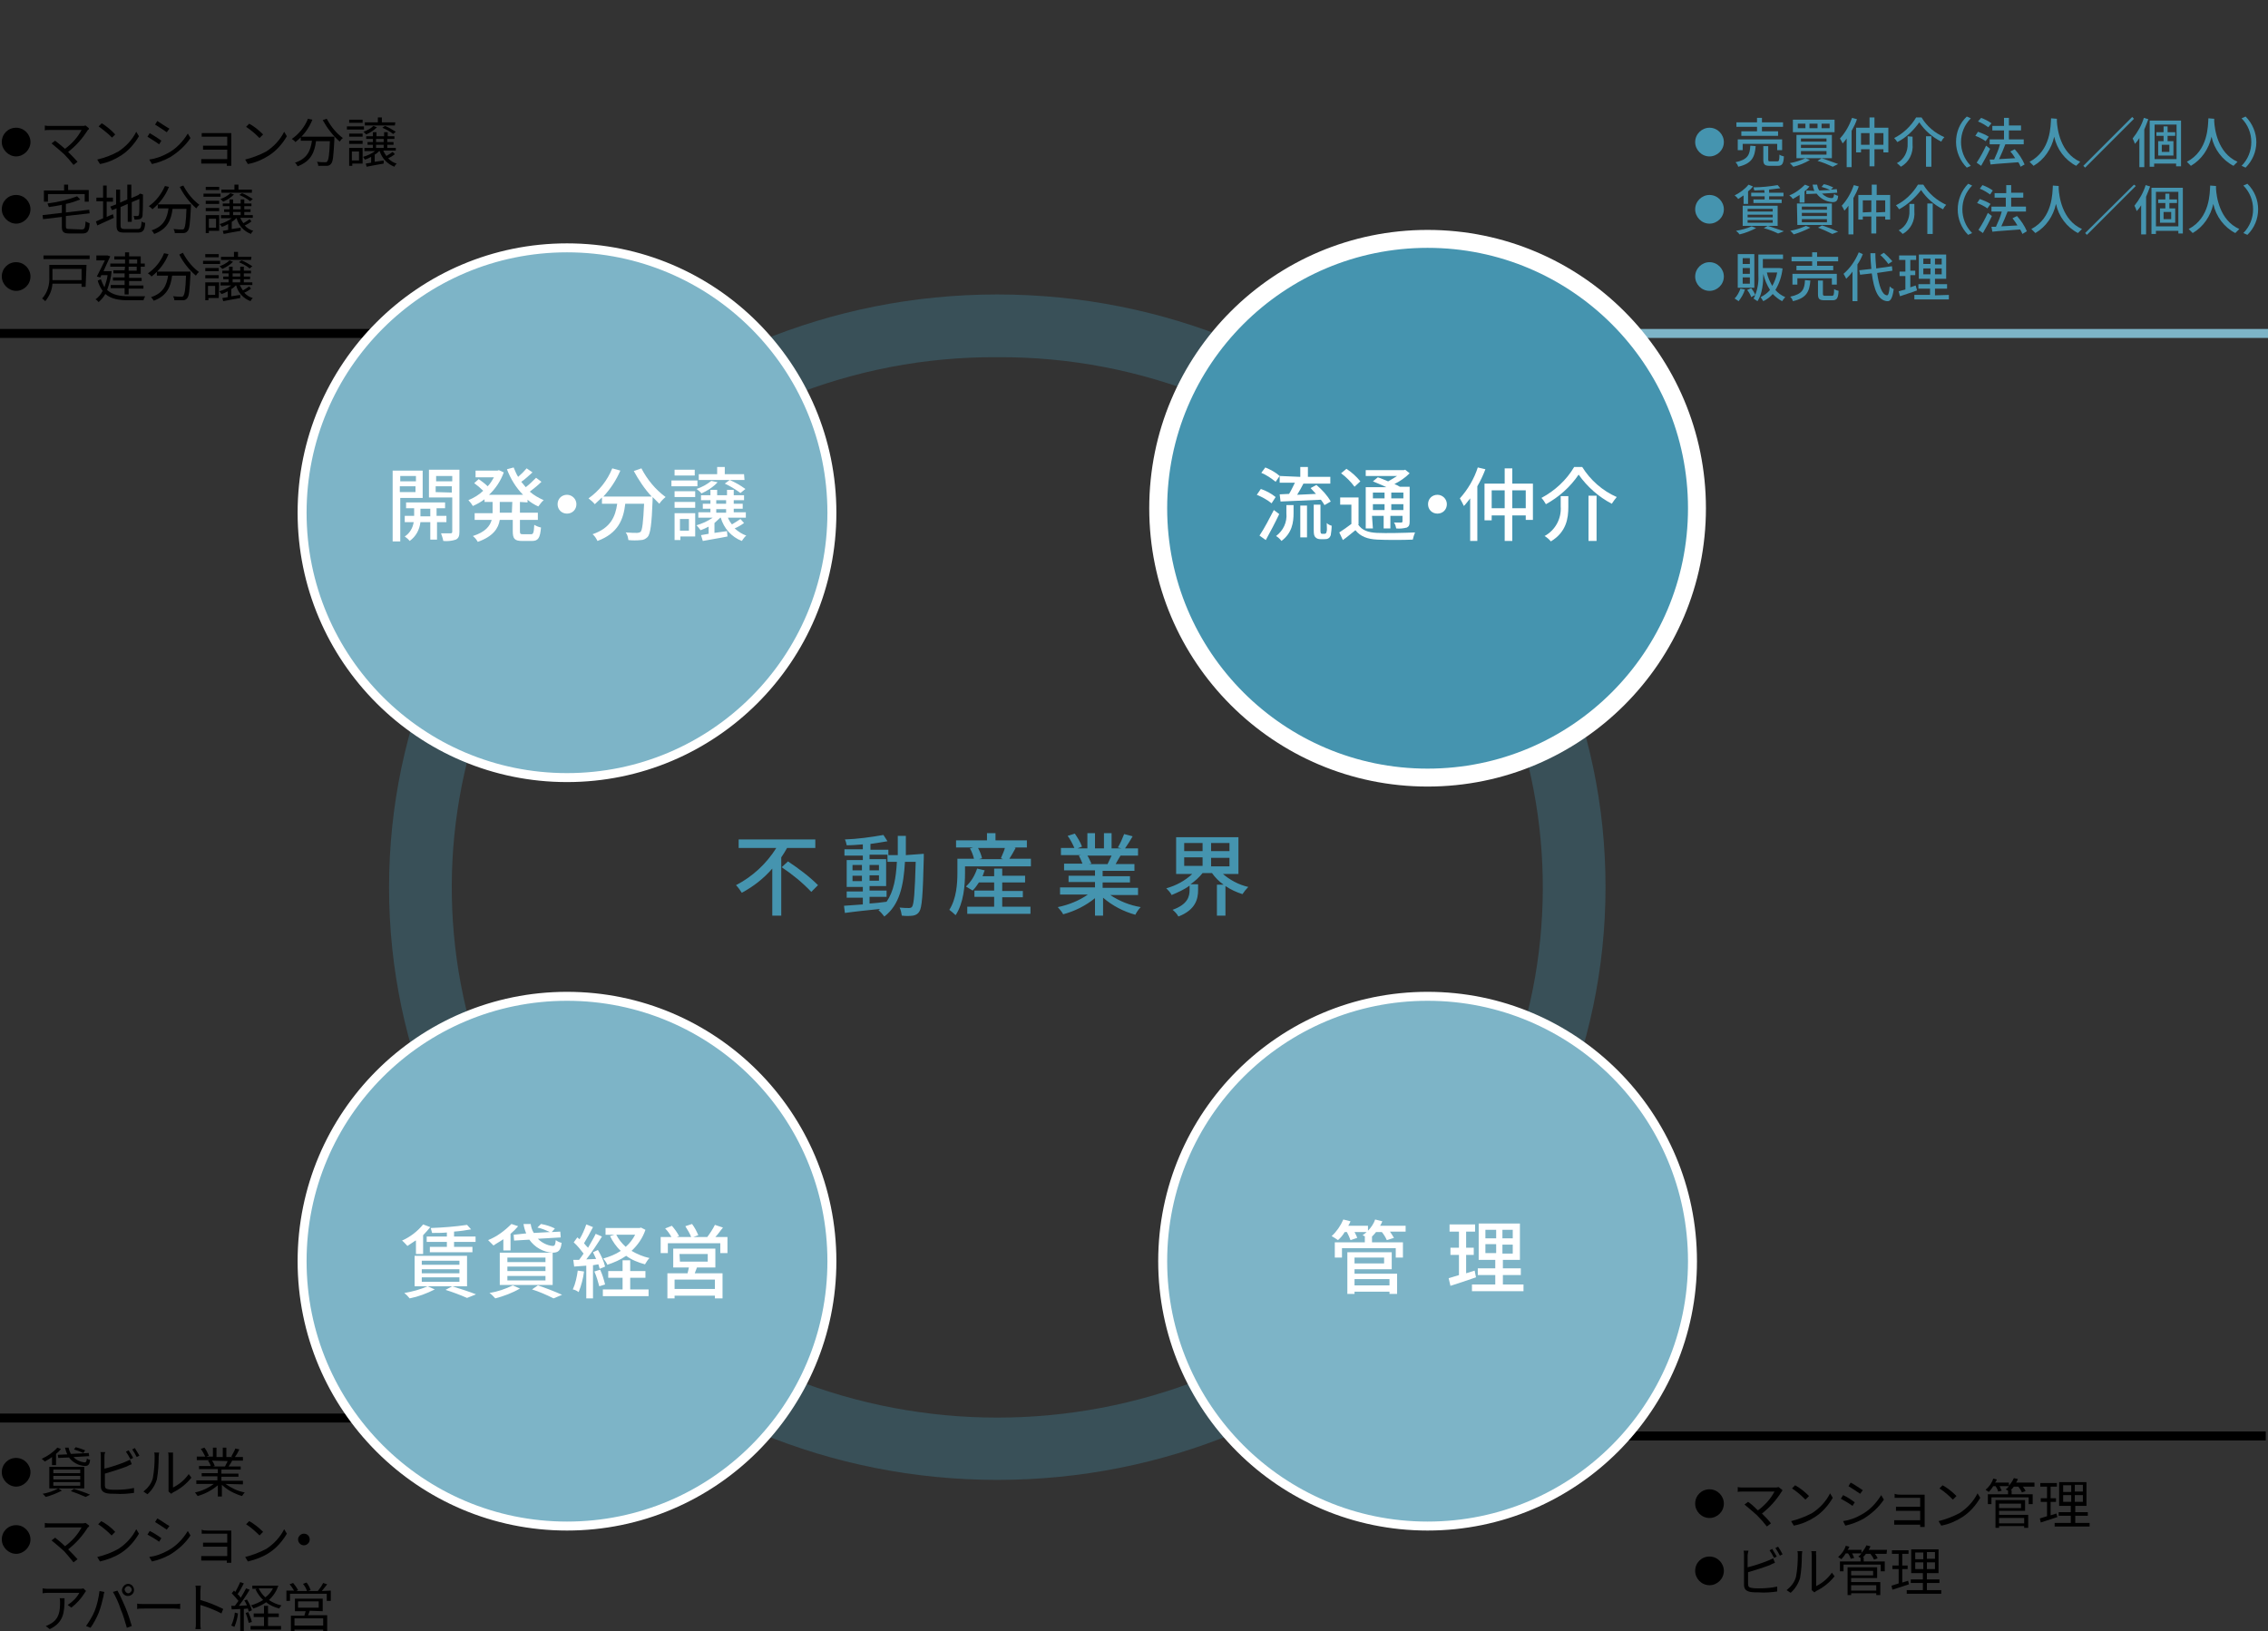
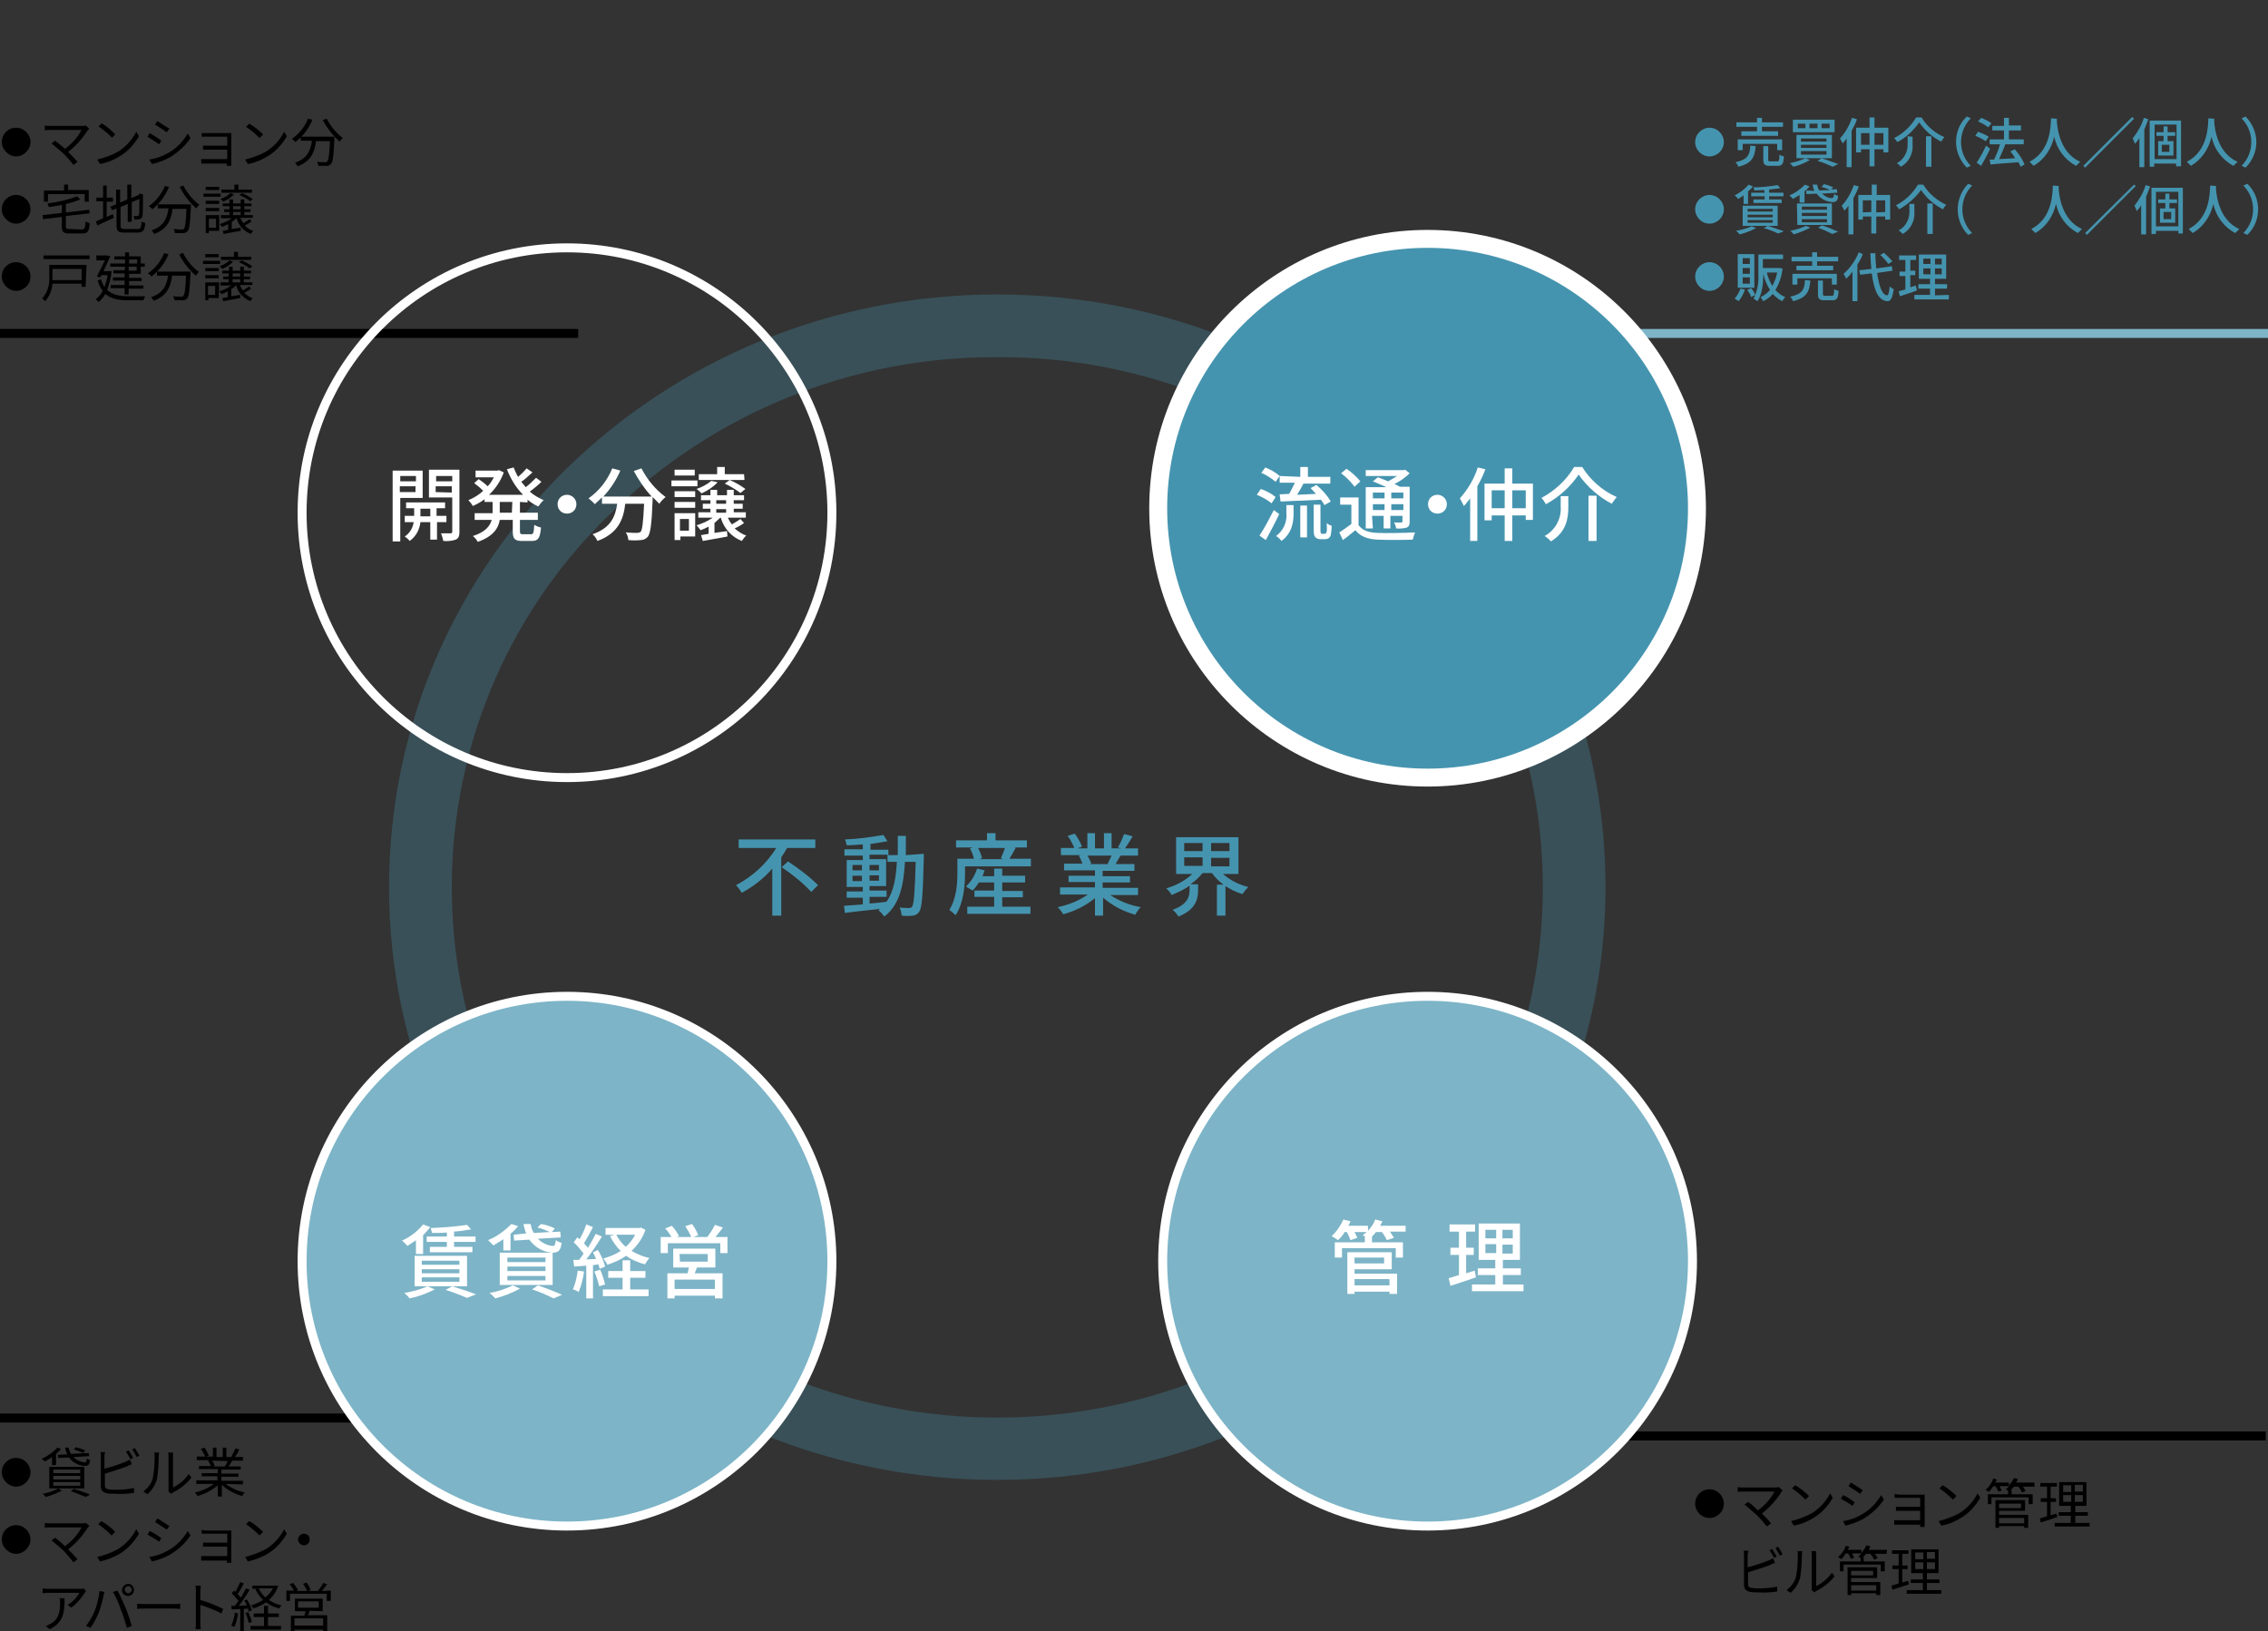
<svg xmlns="http://www.w3.org/2000/svg" version="1.1" id="レイヤー_1" x="0px" y="0px" viewBox="0 0 506 364" style="enable-background:new 0 0 506 364;" xml:space="preserve">
  <rect x="0" y="0" width="506" height="364" fill="#333333" stroke="none" />
  <style type="text/css">
	.st0{opacity:0.3;}
	.st1{fill:#4594AF;}
	.st2{fill:none;stroke:#7DB4C7;stroke-width:2;stroke-miterlimit:10;}
	.st3{fill:none;stroke:#000000;stroke-width:2;stroke-miterlimit:10;}
	.st4{fill:#7DB4C7;}
	.st5{fill:#FFFFFF;}
</style>
  <g>
    <g class="st0">
      <path class="st1" d="M222.5,79.7c32.2-0.2,63.1,12.3,86.2,34.8c46.1,44.4,47.5,117.8,3.1,163.9c-1,1.1-2.1,2.1-3.1,3.1    c-48.1,46.4-124.3,46.4-172.4,0c-46.1-44.4-47.5-117.8-3.1-163.9c1-1.1,2.1-2.1,3.1-3.1C159.4,92,190.3,79.5,222.5,79.7     M222.5,65.7c-75,0-135.7,59.2-135.7,132.3s60.8,132.2,135.7,132.2S358.2,271,358.2,197.9S297.5,65.7,222.5,65.7z" />
    </g>
    <line class="st2" x1="318.5" y1="74.4" x2="506" y2="74.4" />
    <line class="st3" x1="0" y1="316.4" x2="86" y2="316.4" />
    <line class="st3" x1="0" y1="74.4" x2="129" y2="74.4" />
    <g>
-       <circle class="st4" cx="126.5" cy="114.4" r="59.1" />
      <path class="st5" d="M126.5,56.3c32.1,0,58.1,26,58.1,58.1s-26,58.1-58.1,58.1s-58.1-26-58.1-58.1c0,0,0,0,0,0    C68.4,82.3,94.4,56.3,126.5,56.3 M126.5,54.3c-33.2,0-60.1,26.9-60.1,60.1s26.9,60.1,60.1,60.1s60.1-26.9,60.1-60.1c0,0,0,0,0,0    C186.6,81.2,159.7,54.3,126.5,54.3z" />
    </g>
    <g>
      <circle class="st1" cx="318.5" cy="113.4" r="60.1" />
      <path class="st5" d="M318.5,55.3c32.1,0,58.1,26,58.1,58.1s-26,58.1-58.1,58.1s-58.1-26-58.1-58.1c0,0,0,0,0,0    C260.4,81.3,286.4,55.3,318.5,55.3 M318.5,51.3c-34.3,0-62.1,27.8-62.1,62.1s27.8,62.1,62.1,62.1s62.1-27.8,62.1-62.1c0,0,0,0,0,0    C380.6,79.1,352.8,51.3,318.5,51.3z" />
    </g>
    <g>
      <circle class="st4" cx="126.5" cy="281.4" r="59.1" />
      <path class="st5" d="M126.5,223.3c32.1,0,58.1,26,58.1,58.1c0,32.1-26,58.1-58.1,58.1s-58.1-26-58.1-58.1c0,0,0,0,0,0    C68.4,249.3,94.4,223.3,126.5,223.3 M126.5,221.3c-33.2,0-60.1,26.9-60.1,60.1s26.9,60.1,60.1,60.1s60.1-26.9,60.1-60.1    c0,0,0,0,0,0C186.6,248.2,159.7,221.3,126.5,221.3z" />
    </g>
    <line class="st3" x1="317" y1="320.4" x2="505.5" y2="320.4" />
    <g>
      <circle class="st4" cx="318.5" cy="281.4" r="59.1" />
      <path class="st5" d="M318.5,223.3c32.1,0,58.1,26,58.1,58.1s-26,58.1-58.1,58.1s-58.1-26-58.1-58.1c0,0,0,0,0,0    C260.4,249.3,286.4,223.3,318.5,223.3 M318.5,221.3c-33.2,0-60.1,26.9-60.1,60.1s26.9,60.1,60.1,60.1s60.1-26.9,60.1-60.1    c0,0,0,0,0,0C378.6,248.2,351.7,221.3,318.5,221.3z" />
    </g>
    <g>
      <path class="st1" d="M175.6,189.2c-0.4,0.7-0.8,1.4-1.3,2.1v13h-2v-10.5c-1.9,2.2-4.2,4-6.8,5.4c-0.4-0.6-0.8-1.2-1.3-1.7    c3.7-1.9,6.8-4.8,9-8.3h-8.4v-1.9h17.1v1.9H175.6z M175.8,192.2c2.4,1.6,4.7,3.3,6.7,5.3L181,199c-2-2.1-4.2-3.9-6.6-5.5    L175.8,192.2z" />
      <path class="st1" d="M206.1,190.5c0,0,0,0.6,0,0.9c-0.2,8.3-0.4,11.1-1,12c-0.3,0.5-0.8,0.8-1.4,0.9c-0.8,0.1-1.6,0.1-2.5,0    c-0.1-0.6-0.2-1.2-0.5-1.8c0.9,0.1,1.7,0.1,2.1,0.1c0.3,0,0.6-0.1,0.7-0.3c0.4-0.6,0.6-3.1,0.8-10h-2.4c-0.3,5.3-1.2,9.6-4.6,12.2    c-0.4-0.5-0.8-1-1.3-1.4c0.1-0.1,0.2-0.2,0.4-0.3c-2.9,0.3-5.8,0.6-7.9,0.9l-0.2-1.6c1.2-0.1,2.6-0.2,4.2-0.3v-1.5h-3.6v-1.4h3.6    v-1h-3.6v-6h3.6v-1h-4.1v-1.4h4.1v-1.1c-1.2,0.1-2.4,0.2-3.6,0.2c-0.1-0.5-0.2-0.9-0.4-1.3c2.9-0.1,5.7-0.5,8.6-1l0.9,1.4    c-1.1,0.2-2.4,0.4-3.8,0.6v1.3h4v1.2h2.1c0-1.4,0-2.8,0-4.3h1.8c0,1.5,0,2.9,0,4.3L206.1,190.5z M190.2,194.2h2.1V193h-2.1V194.2z     M192.3,196.6v-1.2h-2.1v1.2H192.3z M194,201.6c1.2-0.1,2.5-0.2,3.8-0.4c1.6-2.3,2.1-5.3,2.3-8.9H198v-1.6h-4v1h3.7v6H194v1h3.8    v1.4H194L194,201.6z M196.1,194.2V193H194v1.2H196.1z M194,195.3v1.2h2.1v-1.2H194z" />
      <path class="st1" d="M230,191.7v1.6h-14.7v1.5c0,2.7-0.3,6.7-2.1,9.4c-0.4-0.4-0.9-0.8-1.4-1.2c1.6-2.5,1.8-5.9,1.8-8.2v-3.2h3.7    c-0.2-0.8-0.5-1.6-0.9-2.3l0.7-0.2h-3.8v-1.6h6.9v-1.6h1.9v1.6h7v1.6h-2.8l0.3,0.1c-0.5,0.9-1,1.8-1.4,2.4H230z M223.6,202.3h6.3    v1.6h-14.1v-1.6h6v-2.2h-4.4v-1.4h4.4v-1.8h-3.4c-0.4,0.6-0.8,1.2-1.4,1.8c-0.5-0.3-1-0.6-1.5-0.9c1.2-1.1,2-2.5,2.5-4l1.7,0.4    c-0.2,0.4-0.3,0.9-0.5,1.3h2.6v-1.7h1.8v1.6h5.1v1.5h-5.1v1.9h4.6v1.4h-4.6L223.6,202.3z M218.2,189.2c0.4,0.7,0.7,1.5,0.9,2.3    l-0.7,0.2h5.4l-0.5-0.2c0.3-0.8,0.7-1.5,0.9-2.3H218.2z" />
      <path class="st1" d="M247.7,199.7c2.1,1.4,4.4,2.3,6.8,2.7c-0.5,0.5-0.9,1.1-1.2,1.7c-2.6-0.7-5.1-2-7.2-3.8v4h-1.8v-3.9    c-2.1,1.7-4.5,2.9-7.1,3.6c-0.3-0.6-0.8-1.1-1.2-1.6c2.4-0.5,4.7-1.4,6.7-2.8h-6.2v-1.6h7.8v-1.2h-5.9v-1.4h5.9v-1.2h-6.9v-1.5    h4.1c-0.2-0.6-0.5-1.2-0.8-1.8l0.5-0.1h-4.5v-1.6h3c-0.4-0.9-0.9-1.9-1.5-2.7l1.6-0.5c0.6,0.9,1.2,1.8,1.6,2.9l-1,0.4h2.2v-3.4    h1.7v3.4h2v-3.4h1.7v3.4h2.2l-0.8-0.2c0.6-1,1-2,1.4-3l1.9,0.5c-0.5,0.9-1.1,1.8-1.7,2.7h2.9v1.6h-3.9c-0.4,0.7-0.8,1.3-1.1,1.9    h4.2v1.5h-7.1v1.2h6.1v1.4h-6.1v1.2h7.9v1.6H247.7z M242.6,190.9c0.4,0.6,0.6,1.2,0.9,1.8l-0.6,0.1h4.2c0.3-0.6,0.6-1.3,0.9-1.9    H242.6z" />
      <path class="st1" d="M272.6,194.8c1.7,1.5,3.7,2.6,5.9,3.1c-0.5,0.5-0.9,1-1.3,1.6c-1.3-0.4-2.6-1-3.8-1.8v6.6h-1.9v-6.9h1.5    c-1-0.7-1.9-1.6-2.6-2.6h-2.1c-0.8,1-1.7,1.8-2.7,2.5h1.7v1.3c0,1.9-0.5,4.4-4.4,5.9c-0.3-0.6-0.8-1.1-1.3-1.5    c3.4-1.2,3.8-3,3.8-4.4v-1c-1.2,0.9-2.6,1.5-4,2.1c-0.3-0.6-0.8-1.1-1.2-1.5c2.2-0.6,4.2-1.7,5.8-3.2h-3.6v-8.2h13.9v8.2H272.6z     M264.2,189.9h4.1v-1.8h-4.1V189.9z M264.2,193.2h4.1v-1.9h-4.1V193.2z M274.3,188.1h-4.1v1.8h4.1V188.1z M274.3,191.4h-4.1v1.9    h4.1V191.4z" />
    </g>
    <g>
      <path class="st1" d="M381.4,28.5c1.8,0,3.2,1.5,3.2,3.2c0,1.8-1.5,3.2-3.2,3.2c-1.8,0-3.2-1.5-3.2-3.2c0,0,0,0,0,0    C378.2,29.9,379.7,28.5,381.4,28.5z" />
      <path class="st1" d="M391.7,32.6c-0.2,2.4-0.8,3.9-3.9,4.6c-0.1-0.4-0.3-0.7-0.6-1c2.8-0.6,3.2-1.7,3.3-3.7L391.7,32.6z M392,28.3    h-4.6v-1h4.6v-1h1.1v1h4.7v1h-4.7v1h3.6v1h-8.2v-1h3.5V28.3z M396.5,33.5v-1.4h-7.7v1.4h-1.1v-2.4h9.9v2.4H396.5z M396.5,36    c0.4,0,0.5-0.2,0.5-1.5c0.3,0.2,0.6,0.3,1,0.4c-0.1,1.7-0.4,2.1-1.4,2.1h-1.7c-1.2,0-1.5-0.3-1.5-1.4v-3h1.1v3    c0,0.4,0.1,0.4,0.5,0.4L396.5,36z" />
      <path class="st1" d="M403.8,35.7c-1.2,0.7-2.4,1.2-3.7,1.5c-0.3-0.3-0.5-0.6-0.8-0.8c1.2-0.2,2.4-0.6,3.5-1.1L403.8,35.7z     M409.3,26.7v2.8H400v-2.8H409.3z M408.7,30.1v5.2h-7.9v-5.2L408.7,30.1z M401.1,28.6h1.7v-1h-1.7V28.6z M401.8,31.6h5.7v-0.7    h-5.7V31.6z M401.8,33h5.7v-0.7h-5.7V33z M401.8,34.5h5.7v-0.8h-5.7V34.5z M403.7,28.6h1.8v-1h-1.8V28.6z M406.4,35.3    c1.3,0.4,2.8,1,3.7,1.3l-1.2,0.6c-1.1-0.5-2.3-1-3.4-1.3L406.4,35.3z M406.4,28.6h1.8v-1h-1.8V28.6z" />
      <path class="st1" d="M414.3,26.6c-0.3,0.9-0.7,1.7-1.2,2.6v8.1H412v-6.4c-0.3,0.4-0.6,0.8-0.9,1.1c-0.2-0.4-0.4-0.8-0.6-1.1    c1.2-1.3,2.1-2.9,2.7-4.6L414.3,26.6z M421.3,28.6V34h-1.1v-0.7h-2v3.8h-1.1v-3.8h-1.9v0.7h-1.1v-5.5h3v-2.3h1.1v2.3H421.3z     M417.1,32.3v-2.6h-1.9v2.6H417.1z M420.2,32.3v-2.6h-2v2.6H420.2z" />
      <path class="st1" d="M423.3,31.7c-0.2-0.3-0.4-0.6-0.7-0.9c2-1,3.7-2.6,4.9-4.6h1.2c1.2,2,3,3.5,5.1,4.4c-0.3,0.3-0.5,0.6-0.7,1    c-2-1-3.7-2.5-4.9-4.3C426.9,29.1,425.3,30.7,423.3,31.7z M426.7,30.5v1.6c0.2,2.1-0.8,4.1-2.6,5.1c-0.3-0.3-0.6-0.6-0.9-0.8    c1.6-0.8,2.5-2.6,2.4-4.4v-1.6L426.7,30.5z M430.9,30.4v6.8h-1.2v-6.8L430.9,30.4z" />
      <path class="st1" d="M438.8,26l0.9,0.4c-2.9,2.9-2.9,7.6-0.1,10.5c0,0,0,0,0.1,0.1l-0.9,0.4c-1.5-1.5-2.4-3.6-2.4-5.7    C436.4,29.5,437.2,27.5,438.8,26z" />
      <path class="st1" d="M443,31.5c-0.7-0.5-1.5-0.9-2.3-1.2l0.6-0.9c0.8,0.3,1.6,0.6,2.4,1.1L443,31.5z M444,33.2    c-0.6,1.3-1.3,2.6-2,3.8l-1-0.7c0.8-1.2,1.5-2.5,2.1-3.8L444,33.2z M443.6,28.4c-0.7-0.5-1.5-1-2.3-1.3l0.7-0.8    c0.8,0.3,1.6,0.7,2.3,1.2L443.6,28.4z M450.8,37.2c-0.1-0.3-0.3-0.7-0.5-1c-2.2,0.2-4.6,0.3-6.2,0.5l-0.2-1.1h1    c0.5-1.1,1-2.2,1.3-3.4h-2.3v-1.1h3.2v-2h-2.6v-1h2.6v-1.8h1.1V28h2.7v1.1h-2.7v2h3.3v1.1h-4.1c-0.4,1.1-0.9,2.2-1.4,3.3l3.6-0.2    c-0.3-0.5-0.7-1.1-1.1-1.5l1-0.5c0.9,1,1.7,2.2,2.2,3.4L450.8,37.2z" />
      <path class="st1" d="M458.9,26.5c0,0.2,0,0.4,0,0.6c0.1,1.6,0.7,7,5.2,9c-0.3,0.3-0.6,0.6-0.9,0.9c-2.5-1.3-4.3-3.7-4.9-6.5    c-0.6,2.7-2.2,5.1-4.6,6.5c-0.3-0.3-0.6-0.6-0.9-0.9c4.8-2.5,4.7-8.1,4.8-9.7L458.9,26.5z" />
      <path class="st1" d="M476.1,26.5l-10.9,10.9l-0.4-0.4l10.9-10.9L476.1,26.5z" />
      <path class="st1" d="M479.3,26.6c-0.3,0.8-0.6,1.6-0.9,2.3v8.4h-1.1v-6.5c-0.3,0.5-0.6,0.9-1,1.3c-0.1-0.4-0.3-0.8-0.5-1.2    c1.1-1.4,2-2.9,2.5-4.6L479.3,26.6z M486.6,26.9v10.2h-1.1v-0.6h-4.9v0.7h-1V26.9H486.6z M485.6,35.5v-7.7h-4.9v7.7H485.6z     M483.6,30.3v1.2h1.3v3.2h-3.4v-3.2h1.2v-1.2h-1.6v-0.8h1.6v-1.3h0.9v1.3h1.7v0.8H483.6z M484,32.3h-1.7v1.6h1.7L484,32.3z" />
      <path class="st1" d="M494,26.5c0,0.2,0,0.4,0,0.6c0.1,1.6,0.7,7,5.2,9c-0.3,0.3-0.6,0.6-0.9,0.9c-2.5-1.3-4.3-3.7-4.9-6.5    c-0.6,2.7-2.2,5.1-4.6,6.5c-0.3-0.3-0.6-0.6-0.9-0.9c4.8-2.5,4.7-8.1,4.8-9.7L494,26.5z" />
      <path class="st1" d="M501,37.4l-0.9-0.4c2.9-2.9,2.9-7.7,0-10.6c0,0,0,0,0,0L501,26c1.5,1.5,2.4,3.6,2.4,5.7    C503.4,33.9,502.5,35.9,501,37.4z" />
      <path class="st1" d="M381.4,43.5c1.8,0,3.2,1.5,3.2,3.2c0,1.8-1.5,3.2-3.2,3.2c-1.8,0-3.2-1.5-3.2-3.2c0,0,0,0,0,0    C378.2,44.9,379.7,43.5,381.4,43.5z" />
      <path class="st1" d="M389,43.6c-0.4,0.3-0.8,0.5-1.2,0.8c-0.2-0.3-0.5-0.6-0.8-0.8c1.2-0.6,2.3-1.4,3.1-2.4l1,0.4    c-0.3,0.4-0.7,0.8-1.1,1.1v2.8h-1V43.6z M391.8,50.9c-1.2,0.6-2.4,1.1-3.7,1.4c-0.2-0.3-0.5-0.6-0.8-0.8c1.2-0.2,2.4-0.5,3.5-1    L391.8,50.9z M388.8,45.9h7.8v4.5h-7.8V45.9z M389.9,47.2h5.6v-0.6h-5.6V47.2z M389.9,48.5h5.6v-0.6h-5.6V48.5z M389.9,49.7h5.6    v-0.6h-5.6V49.7z M393.6,42.4c-0.7,0-1.5,0.1-2.2,0.1c-0.1-0.2-0.1-0.5-0.2-0.7c1.8,0,3.6-0.2,5.4-0.5l0.6,0.7    c-0.7,0.1-1.6,0.2-2.5,0.3V43h3.2v0.8h-3.2v0.7h2.8v0.8h-6.3v-0.8h2.5v-0.7h-3V43h3L393.6,42.4z M394.4,50.4    c1.3,0.4,2.7,0.9,3.6,1.2l-1.3,0.5c-1-0.5-2.1-0.9-3.2-1.2L394.4,50.4z" />
      <path class="st1" d="M401.5,43.5c-0.5,0.3-1,0.6-1.5,0.9c-0.2-0.3-0.5-0.6-0.8-0.8c1.3-0.5,2.5-1.4,3.5-2.4l1,0.4    c-0.3,0.4-0.7,0.8-1.1,1.1v2.5h-1.1L401.5,43.5z M403.9,50.8c-1.2,0.6-2.4,1.1-3.7,1.5c-0.3-0.3-0.5-0.6-0.8-0.8    c1.2-0.2,2.4-0.6,3.5-1.1L403.9,50.8z M400.9,45.4h7.8v4.8H401L400.9,45.4z M402,46.8h5.6v-0.7H402V46.8z M402,48.2h5.6v-0.7H402    V48.2z M402,49.6h5.6v-0.7H402V49.6z M404.8,42.6c-0.2-0.4-0.3-0.9-0.4-1.4h1c0.1,0.5,0.2,0.9,0.5,1.3l2.4-0.1    c-0.6-0.3-1.2-0.5-1.9-0.7l0.5-0.6c0.7,0.1,1.4,0.4,2.1,0.7l-0.5,0.5l1.3-0.1l0.1,0.8l-3.4,0.2c0.6,0.6,1.4,1,2.2,1    c0.3,0,0.4-0.2,0.5-0.9c0.3,0.2,0.5,0.3,0.9,0.4c-0.1,1.2-0.5,1.4-1.3,1.4c-1.4-0.1-2.7-0.8-3.5-1.9l-2.3,0.1l0-0.8L404.8,42.6z     M406.5,50.3c1.3,0.4,2.7,1,3.6,1.4l-1.3,0.5c-1-0.5-2.1-1-3.2-1.4L406.5,50.3z" />
      <path class="st1" d="M414.7,41.6c-0.3,0.9-0.7,1.7-1.2,2.6v8.1h-1.1v-6.4c-0.3,0.4-0.6,0.8-0.9,1.1c-0.2-0.4-0.4-0.8-0.6-1.1    c1.2-1.3,2.1-2.9,2.7-4.6L414.7,41.6z M421.7,43.6V49h-1.1v-0.7h-2v3.8h-1.1v-3.8h-1.9v0.7h-1v-5.5h3v-2.3h1.1v2.3H421.7z     M417.5,47.3v-2.6h-1.9v2.7L417.5,47.3z M420.6,47.3v-2.6h-2v2.7L420.6,47.3z" />
      <path class="st1" d="M423.7,46.7c-0.2-0.3-0.4-0.6-0.7-0.9c2-1,3.7-2.6,4.9-4.6h1.2c1.2,2,3,3.5,5.1,4.5c-0.3,0.3-0.5,0.6-0.7,1    c-2-1-3.7-2.5-4.9-4.3C427.3,44.1,425.7,45.6,423.7,46.7z M427.1,45.5v1.6c0.2,2.1-0.8,4.1-2.6,5.1c-0.3-0.3-0.6-0.6-0.9-0.8    c1.6-0.8,2.5-2.6,2.4-4.4v-1.5L427.1,45.5z M431.2,45.4v6.8h-1.2v-6.8L431.2,45.4z" />
      <path class="st1" d="M439.1,41l0.9,0.4c-2.9,2.9-2.9,7.6-0.1,10.5c0,0,0,0,0.1,0.1l-0.9,0.4C436,49.3,436,44.2,439.1,41    C439.1,41,439.1,41,439.1,41z" />
-       <path class="st1" d="M443.4,46.5c-0.7-0.5-1.5-0.9-2.3-1.2l0.6-0.9c0.8,0.3,1.6,0.6,2.4,1.1L443.4,46.5z M444.4,48.2    c-0.6,1.3-1.3,2.6-2,3.8l-1-0.7c0.8-1.2,1.5-2.5,2.1-3.8L444.4,48.2z M444,43.4c-0.7-0.5-1.5-1-2.3-1.3l0.6-0.8    c0.8,0.3,1.6,0.7,2.3,1.2L444,43.4z M451.2,52.2c-0.1-0.3-0.3-0.7-0.5-1c-2.2,0.2-4.6,0.3-6.2,0.5l-0.2-1.1h1    c0.5-1.1,1-2.2,1.3-3.4h-2.3v-1.1h3.2v-2H445v-1h2.6v-1.8h1.1V43h2.7v1.1h-2.7v2h3.3v1.1h-4.1c-0.4,1.1-0.9,2.2-1.4,3.3l3.6-0.2    c-0.3-0.5-0.7-1.1-1.1-1.6l1-0.5c0.9,1,1.7,2.2,2.2,3.4L451.2,52.2z" />
      <path class="st1" d="M459.3,41.5c0,0.2,0,0.4,0,0.6c0.1,1.6,0.7,7,5.2,9c-0.3,0.3-0.6,0.6-0.9,0.9c-2.5-1.3-4.3-3.7-4.9-6.5    c-0.6,2.7-2.2,5.1-4.6,6.5c-0.3-0.3-0.6-0.6-0.9-0.9c4.8-2.5,4.7-8.1,4.8-9.7L459.3,41.5z" />
      <path class="st1" d="M476.5,41.5l-10.9,10.9l-0.4-0.4l10.9-10.8L476.5,41.5z" />
      <path class="st1" d="M479.7,41.6c-0.3,0.8-0.6,1.6-0.9,2.3v8.4h-1.1v-6.5c-0.3,0.5-0.6,0.9-1,1.3c-0.1-0.4-0.3-0.8-0.5-1.2    c1.1-1.4,2-2.9,2.5-4.6L479.7,41.6z M487,41.9v10.2h-1v-0.6h-5v0.7h-1V41.9H487z M486,50.5v-7.7h-5v7.7H486z M484,45.3v1.2h1.3    v3.2h-3.4v-3.2h1.2v-1.2h-1.6v-0.8h1.6v-1.3h0.9v1.3h1.7v0.8H484z M484.4,47.3h-1.7v1.6h1.7L484.4,47.3z" />
      <path class="st1" d="M494.4,41.5c0,0.2,0,0.4,0,0.6c0.1,1.6,0.7,7,5.2,9c-0.3,0.3-0.6,0.6-0.9,0.9c-2.5-1.3-4.3-3.7-4.9-6.5    c-0.6,2.7-2.2,5.1-4.6,6.5c-0.3-0.3-0.6-0.6-0.9-0.9c4.8-2.5,4.7-8.1,4.8-9.7L494.4,41.5z" />
      <path class="st1" d="M501.4,52.4l-0.9-0.4c2.9-2.9,2.9-7.7,0-10.6c0,0,0,0,0,0l0.9-0.4C504.6,44.1,504.6,49.3,501.4,52.4z" />
      <path class="st1" d="M381.4,58.5c1.8,0,3.2,1.5,3.2,3.2c0,1.8-1.5,3.2-3.2,3.2c-1.8,0-3.2-1.5-3.2-3.2c0,0,0,0,0,0    C378.2,59.9,379.7,58.5,381.4,58.5z" />
      <path class="st1" d="M389.3,64.6c-0.3,1-0.8,1.8-1.4,2.6c-0.3-0.2-0.6-0.4-0.9-0.6c0.6-0.6,1-1.4,1.3-2.2L389.3,64.6z M391.4,64.2    h-3.7v-7.5h3.7V64.2z M390.4,57.6h-1.6v1.3h1.6V57.6z M390.4,59.8h-1.6v1.3h1.6V59.8z M390.4,61.9h-1.6v1.4h1.6V61.9z M397.7,59.9    c-0.2,1.7-0.7,3.3-1.6,4.8c0.6,0.7,1.3,1.2,2.2,1.6c-0.3,0.3-0.5,0.6-0.7,0.9c-0.8-0.4-1.5-1-2.1-1.6c-0.6,0.7-1.3,1.2-2.1,1.6    c-0.2-0.3-0.4-0.6-0.6-0.9c0.8-0.4,1.5-0.9,2.1-1.6c-0.7-1.1-1.2-2.3-1.5-3.6v0.1c0,1.8-0.2,4.4-1.3,6c-0.3-0.2-0.6-0.4-0.9-0.6    c0.2-0.2,0.3-0.5,0.4-0.8l-0.9,0.5c-0.2-0.6-0.5-1.1-0.9-1.6l0.9-0.4c0.4,0.5,0.7,1,0.9,1.5c0.6-1.5,0.8-3.1,0.7-4.7v-4.3h5.5v1    h-4.5v2h3.5h0.2L397.7,59.9z M394.2,60.8c0.2,1.1,0.7,2.1,1.2,3c0.5-0.9,0.9-1.9,1.1-3H394.2z" />
      <path class="st1" d="M403.9,62.6c-0.2,2.4-0.8,3.9-3.9,4.6c-0.1-0.4-0.3-0.7-0.6-1c2.8-0.6,3.2-1.7,3.3-3.7L403.9,62.6z     M404.3,58.3h-4.6v-1h4.6v-1h1.1v1h4.7v1h-4.7v1h3.6v1h-8.2v-1h3.5L404.3,58.3z M408.7,63.5v-1.4H401v1.4h-1.1v-2.4h9.9v2.4H408.7    z M408.7,66c0.4,0,0.5-0.2,0.5-1.5c0.3,0.2,0.6,0.3,1,0.4c-0.1,1.7-0.4,2.1-1.4,2.1h-1.7c-1.2,0-1.5-0.3-1.5-1.4v-3h1.1v3    c0,0.3,0.1,0.4,0.5,0.4L408.7,66z" />
      <path class="st1" d="M415.6,56.7c-0.3,0.8-0.7,1.6-1.2,2.3v8.2h-1.1v-6.6c-0.4,0.6-0.9,1.1-1.4,1.6c-0.2-0.4-0.4-0.8-0.6-1.1    c1.5-1.3,2.6-2.9,3.4-4.8L415.6,56.7z M418.8,60.9c0.4,2.9,1.1,4.9,2.2,5c0.3,0,0.5-0.7,0.6-2c0.3,0.3,0.6,0.5,0.9,0.6    c-0.3,2.2-0.8,2.8-1.5,2.7c-2-0.2-2.9-2.5-3.4-6.2l-2.6,0.3l-0.2-1l2.7-0.3c-0.1-1.1-0.2-2.3-0.2-3.5h1.1c0,1.2,0.1,2.3,0.2,3.4    l3.5-0.5l0.1,1L418.8,60.9z M421.3,58.9c-0.5-0.7-1.1-1.4-1.8-2l0.8-0.5c0.7,0.6,1.3,1.2,1.9,1.9L421.3,58.9z" />
      <path class="st1" d="M427.7,64.8c-1.3,0.5-2.7,0.9-3.8,1.3l-0.3-1.1c0.4-0.1,1-0.3,1.5-0.4v-3h-1.3v-1h1.3V58h-1.4v-1h3.8v1h-1.3    v2.4h1.1v1h-1.1v2.7c0.4-0.1,0.8-0.3,1.2-0.4L427.7,64.8z M434.8,65.8v1h-7.7v-1h3.5v-1.4H428v-1h2.6v-1.2h-2.5v-5.4h6.1v5.4h-2.5    v1.2h2.7v1h-2.7v1.5L434.8,65.8z M429.1,58.9h1.6v-1.2h-1.6V58.9z M429.1,61.2h1.6v-1.3h-1.6V61.2z M433.2,57.7h-1.5V59h1.5V57.7z     M433.2,59.9h-1.5v1.3h1.5V59.9z" />
    </g>
    <g>
      <path d="M381.4,332.3c1.8,0,3.2,1.5,3.2,3.2c0,1.8-1.5,3.2-3.2,3.2c-1.8,0-3.2-1.5-3.2-3.2C378.2,333.7,379.6,332.3,381.4,332.3    C381.4,332.3,381.4,332.3,381.4,332.3z" />
      <path d="M397.5,332.8c-1.2,1.9-2.6,3.5-4.4,4.9c0.7,0.7,1.6,1.6,2,2.2l-0.9,0.7c-0.7-0.9-1.4-1.7-2.2-2.5    c-0.9-0.8-1.8-1.6-2.8-2.4l0.8-0.6c0.5,0.3,1.4,1.1,2.2,1.9c1.5-1.1,2.8-2.5,3.7-4.2h-7c-0.5,0-1,0-1.2,0.1v-1.1    c0.4,0.1,0.8,0.1,1.2,0.1h7.1c0.3,0,0.5,0,0.8-0.1l0.8,0.6C397.7,332.6,397.6,332.7,397.5,332.8z" />
      <path d="M404.3,337.6c1.7-1.1,3.1-2.6,4-4.4l0.6,1c-1,1.7-2.3,3.2-4,4.3c-1.4,0.9-3,1.6-4.7,1.9l-0.6-1    C401.2,339,402.8,338.4,404.3,337.6z M403.6,333.8l-0.8,0.8c-0.9-0.9-1.9-1.8-3-2.5l0.7-0.7C401.6,332,402.6,332.8,403.6,333.8    L403.6,333.8z" />
      <path d="M413.8,335.2l-0.5,0.8c-0.8-0.6-1.7-1.1-2.6-1.6l0.5-0.8C412.1,334,413,334.6,413.8,335.2z M415.2,338    c1.9-1,3.4-2.6,4.5-4.4l0.6,1c-1.2,1.8-2.8,3.2-4.6,4.3c-1.3,0.7-2.6,1.2-4,1.5l-0.5-1C412.6,339.2,414,338.7,415.2,338z     M415.6,332.5l-0.6,0.8c-0.6-0.4-1.9-1.3-2.6-1.7l0.5-0.8C413.7,331.2,415.1,332.2,415.6,332.5z" />
      <path d="M424.1,333.5h4.6h0.7c0,0.1,0,0.4,0,0.6v6c0,0.2,0,0.5,0,0.6h-1c0-0.1,0-0.3,0-0.5h-4.8c-0.4,0-0.8,0-1,0v-1    c0.2,0,0.6,0,1,0h4.8v-2.1h-4.3h-1.1v-0.9c0.2,0,0.6,0,1.1,0h4.3v-2h-4.5h-1.2v-0.9C423.1,333.5,423.8,333.5,424.1,333.5z" />
      <path d="M437.2,337.6c1.7-1.1,3.1-2.6,4-4.4l0.6,1c-1,1.7-2.3,3.2-4,4.3c-1.4,0.9-3,1.6-4.7,1.9l-0.6-1    C434.1,339,435.7,338.4,437.2,337.6z M436.5,333.8l-0.8,0.8c-0.9-0.9-1.9-1.8-3-2.5l0.7-0.7C434.5,332,435.5,332.8,436.5,333.8    L436.5,333.8z" />
      <path d="M453.9,331.7h-2.6c0.2,0.3,0.5,0.6,0.6,1l-0.8,0.3c-0.2-0.5-0.5-0.9-0.8-1.3h-1c-0.2,0.3-0.4,0.5-0.7,0.8h0.2v0.9h4.7v2.2    h-0.9v-1.5h-8.3v1.5h-0.8v-2.2h4.5v-0.8c-0.2-0.1-0.4-0.2-0.5-0.3c0.3-0.2,0.5-0.4,0.7-0.7h-2.1c0.2,0.3,0.3,0.7,0.5,1l-0.8,0.2    c-0.1-0.4-0.3-0.8-0.6-1.2h-0.5c-0.3,0.5-0.6,0.9-1,1.3c-0.2-0.2-0.5-0.3-0.7-0.5c0.8-0.7,1.4-1.5,1.7-2.5l0.8,0.2    c-0.1,0.3-0.2,0.5-0.4,0.7h3.1v0.7c0.4-0.5,0.8-1,1.1-1.7l0.9,0.2c-0.1,0.3-0.2,0.5-0.4,0.8h4.1L453.9,331.7z M446,338h6.5v2.9    h-0.9v-0.4H446v0.4h-0.8v-6.2h6.6v2.4H446V338z M446,335.5v1h4.9v-1H446z M446,338.7v1.2h5.6v-1.2L446,338.7z" />
      <path d="M459,338.5l-3.7,1.2l-0.2-0.9l1.6-0.5v-3.2h-1.4v-0.8h1.4v-2.6h-1.5v-0.8h3.7v0.8h-1.4v2.6h1.2v0.8h-1.2v3l1.3-0.4    L459,338.5z M466.2,339.8v0.8h-7.8v-0.8h3.6v-1.6h-2.7v-0.8h2.7v-1.4h-2.6v-5.3h6.1v5.3H463v1.4h2.8v0.8H463v1.6H466.2z     M460.3,332.9h1.8v-1.5h-1.8V332.9z M460.3,335.1h1.8v-1.5h-1.8V335.1z M464.7,331.3h-1.8v1.5h1.8V331.3z M464.7,333.6h-1.8v1.5    h1.8V333.6z" />
-       <path d="M381.4,347.3c1.8,0,3.2,1.5,3.2,3.2c0,1.8-1.5,3.2-3.2,3.2c-1.8,0-3.2-1.5-3.2-3.2C378.2,348.7,379.6,347.3,381.4,347.3    C381.4,347.3,381.4,347.3,381.4,347.3z" />
      <path d="M389.9,347v2.7c1.6-0.4,3.1-0.9,4.6-1.5c0.4-0.2,0.7-0.3,1.1-0.5l0.4,1c-0.3,0.1-0.8,0.3-1.1,0.5    c-1.6,0.6-3.2,1.1-4.9,1.6v2.6c0,0.6,0.2,0.8,0.8,0.9c0.5,0.1,1.1,0.1,1.6,0.1c1.4,0,2.8-0.1,4.1-0.4v1.1    c-1.4,0.2-2.8,0.3-4.1,0.2c-0.6,0-1.3,0-1.9-0.1c-0.9-0.2-1.4-0.6-1.4-1.6v-6.6c0-0.3,0-0.7-0.1-1h1.1    C390,346.4,389.9,346.7,389.9,347z M396.4,347.3l-0.6,0.3c-0.3-0.6-0.6-1.1-1-1.7l0.6-0.3C395.7,346.2,396.1,346.7,396.4,347.3z     M397.7,346.8l-0.6,0.3c-0.3-0.6-0.6-1.1-1-1.7l0.6-0.3C397.1,345.7,397.4,346.2,397.7,346.8L397.7,346.8z" />
      <path d="M400.7,351.8c0.3-1.6,0.4-3.2,0.4-4.8c0-0.3,0-0.6-0.1-0.9h1.1c0,0.1-0.1,0.5-0.1,0.9c0,1.7-0.1,3.4-0.4,5.1    c-0.4,1.3-1.1,2.4-2.1,3.3l-0.9-0.6C399.6,354,400.4,353,400.7,351.8z M404.2,354.1V347c0-0.3,0-0.6-0.1-0.9h1.1    c0,0.3-0.1,0.6,0,0.9v6.9c1.4-0.7,2.6-1.7,3.5-3l0.6,0.8c-1.1,1.4-2.5,2.5-4.1,3.3c-0.1,0.1-0.3,0.2-0.4,0.3l-0.6-0.5    C404.2,354.6,404.2,354.4,404.2,354.1L404.2,354.1z" />
      <path d="M420.9,346.7h-2.6c0.2,0.3,0.5,0.6,0.6,1l-0.8,0.3c-0.2-0.5-0.5-0.9-0.8-1.3h-1c-0.2,0.3-0.4,0.5-0.7,0.8h0.2v0.9h4.7v2.2    h-0.9v-1.5h-8.3v1.5h-0.8v-2.2h4.6v-0.8c-0.2-0.1-0.4-0.2-0.5-0.3c0.3-0.2,0.5-0.4,0.7-0.7h-2.1c0.2,0.3,0.3,0.7,0.5,1l-0.8,0.2    c-0.1-0.4-0.3-0.8-0.6-1.2h-0.5c-0.3,0.5-0.6,0.9-1,1.3c-0.2-0.2-0.5-0.3-0.7-0.5c0.8-0.7,1.4-1.5,1.7-2.5l0.8,0.2    c-0.1,0.3-0.2,0.5-0.4,0.7h3.1v0.7c0.4-0.5,0.8-1,1.1-1.7l0.9,0.2c-0.1,0.3-0.2,0.5-0.4,0.8h4.1L420.9,346.7z M413,353h6.5v2.9    h-0.9v-0.4H413v0.4h-0.8v-6.2h6.6v2.4H413V353z M413,350.5v1h4.9v-1H413z M413,353.7v1.2h5.6v-1.2L413,353.7z" />
      <path d="M425.9,353.5l-3.7,1.2l-0.2-0.9l1.6-0.5v-3.2h-1.4v-0.8h1.4v-2.6h-1.5v-0.8h3.7v0.8h-1.4v2.6h1.2v0.8h-1.2v3l1.3-0.4    L425.9,353.5z M433.1,354.8v0.8h-7.7v-0.8h3.6v-1.6h-2.7v-0.8h2.7v-1.4h-2.6v-5.3h6.1v5.3h-2.6v1.4h2.8v0.8h-2.8v1.6H433.1z     M427.3,347.9h1.8v-1.5h-1.8V347.9z M427.3,350.1h1.8v-1.5h-1.8V350.1z M431.7,346.3h-1.8v1.5h1.8V346.3z M431.7,348.6h-1.8v1.5    h1.8V348.6z" />
    </g>
    <g>
      <path d="M3.6,325.3c1.8,0,3.2,1.5,3.2,3.2s-1.5,3.2-3.2,3.2s-3.2-1.5-3.2-3.2c0,0,0,0,0,0C0.4,326.7,1.8,325.3,3.6,325.3z" />
      <path d="M11.6,325.1c-0.5,0.4-1.1,0.7-1.6,1c-0.2-0.2-0.4-0.4-0.7-0.6c1.3-0.6,2.5-1.4,3.5-2.5l0.8,0.3c-0.3,0.4-0.7,0.8-1.1,1.1    v2.5h-0.9L11.6,325.1z M13.8,332.6c-1.2,0.6-2.4,1.1-3.6,1.4c-0.2-0.2-0.4-0.5-0.7-0.7c1.2-0.2,2.4-0.6,3.5-1.2L13.8,332.6z     M11,327.3h7.8v4.8H11V327.3z M11.9,328.7h6v-0.8h-6L11.9,328.7z M11.9,330.1h6v-0.8h-6L11.9,330.1z M11.9,331.5h6v-0.8h-6    L11.9,331.5z M15,324.5c-0.2-0.5-0.4-1-0.5-1.5h0.8c0.1,0.5,0.3,1,0.5,1.4l4-0.2l0.1,0.7l-3.5,0.2c0.6,0.7,1.6,1.1,2.5,1.2    c0.3,0,0.4-0.2,0.5-0.9c0.2,0.2,0.4,0.3,0.7,0.3c-0.1,1.1-0.4,1.4-1.2,1.4c-1.4-0.1-2.7-0.8-3.5-1.9l-2.4,0.1l-0.1-0.7L15,324.5z     M16.5,332.2c1.3,0.4,2.7,0.9,3.6,1.3l-1,0.5c-1.1-0.5-2.2-0.9-3.3-1.3L16.5,332.2z M18.6,324.2c-0.7-0.3-1.4-0.6-2.1-0.8l0.4-0.5    c0.7,0.2,1.4,0.4,2.1,0.7L18.6,324.2z" />
      <path d="M23.3,325v2.7c1.6-0.4,3.1-0.9,4.6-1.5c0.4-0.2,0.7-0.3,1.1-0.5l0.4,1c-0.3,0.1-0.8,0.3-1.1,0.5c-1.6,0.6-3.2,1.1-4.9,1.6    v2.6c0,0.6,0.2,0.8,0.8,0.9c0.5,0.1,1.1,0.1,1.6,0.1c1.4,0,2.8-0.1,4.1-0.4v1.1c-1.4,0.2-2.8,0.3-4.1,0.2c-0.6,0-1.3,0-1.9-0.1    c-0.9-0.2-1.4-0.6-1.4-1.6v-6.6c0-0.3,0-0.7-0.1-1h1.1C23.3,324.4,23.3,324.7,23.3,325z M29.7,325.3l-0.6,0.3    c-0.3-0.6-0.6-1.1-1-1.7l0.6-0.3C29,324.1,29.5,324.8,29.7,325.3z M31.1,324.8l-0.6,0.3c-0.3-0.6-0.6-1.1-1-1.7l0.6-0.3    C30.4,323.7,30.8,324.2,31.1,324.8L31.1,324.8z" />
      <path d="M34.1,329.8c0.3-1.6,0.4-3.2,0.4-4.8c0-0.3,0-0.6-0.1-0.9h1.1c0,0.1-0.1,0.5-0.1,0.9c0,1.7-0.1,3.4-0.4,5.1    c-0.4,1.3-1.1,2.4-2.1,3.3l-0.9-0.6C33,332,33.8,331,34.1,329.8z M37.6,332.1V325c0-0.3,0-0.6-0.1-0.9h1.1c0,0.3,0,0.6,0,0.9v6.9    c1.4-0.7,2.6-1.7,3.5-3l0.6,0.8c-1.1,1.4-2.5,2.5-4.1,3.3c-0.1,0.1-0.3,0.2-0.4,0.3l-0.6-0.5C37.6,332.6,37.6,332.4,37.6,332.1z" />
      <path d="M50.3,331.1c1.3,0.9,2.7,1.6,4.3,1.9c-0.2,0.2-0.4,0.5-0.6,0.8c-1.7-0.5-3.2-1.3-4.5-2.5v2.6h-0.9v-2.5    c-1.3,1.1-2.8,1.9-4.5,2.4c-0.2-0.3-0.4-0.5-0.6-0.8c1.5-0.3,3-1,4.2-1.9h-3.9v-0.8h4.7v-0.9H45v-0.7h3.6v-0.9h-4.2v-0.7H47    c-0.1-0.4-0.3-0.8-0.6-1.2l0.4-0.1h-2.9v-0.8h1.9c-0.3-0.6-0.6-1.2-1-1.7l0.8-0.3c0.4,0.5,0.7,1.1,1,1.8l-0.6,0.2h1.5V323h0.8v2.1    h1.4V323h0.8v2.1H52l-0.4-0.1c0.3-0.6,0.7-1.2,0.9-1.8l0.9,0.2c-0.3,0.6-0.6,1.2-1,1.7h1.8v0.8h-2.4c-0.2,0.4-0.5,0.9-0.8,1.3h2.7    v0.7h-4.3v0.9h3.8v0.7h-3.8v0.9h4.8v0.8L50.3,331.1z M47.3,325.9c0.3,0.4,0.5,0.8,0.6,1.2l-0.4,0.1h2.8h-0.1    c0.2-0.4,0.4-0.8,0.6-1.2L47.3,325.9z" />
      <path d="M3.6,340.3c1.8,0,3.2,1.5,3.2,3.2s-1.5,3.2-3.2,3.2s-3.2-1.5-3.2-3.2c0,0,0,0,0,0C0.4,341.7,1.8,340.3,3.6,340.3z" />
      <path d="M19.6,340.8c-1.2,1.9-2.6,3.5-4.4,4.9c0.7,0.7,1.6,1.6,2.1,2.2l-0.9,0.7c-0.7-0.9-1.4-1.7-2.1-2.5    c-0.9-0.8-1.8-1.6-2.8-2.4l0.8-0.6c0.4,0.3,1.4,1.1,2.2,1.9c1.5-1.1,2.8-2.5,3.7-4.2h-7c-0.5,0-1,0-1.2,0.1v-1.1    c0.4,0.1,0.8,0.1,1.2,0.1h7.1c0.3,0,0.5,0,0.8-0.1l0.8,0.6C19.9,340.6,19.8,340.7,19.6,340.8z" />
      <path d="M26.4,345.6c1.7-1.1,3.1-2.6,4-4.4l0.6,1c-1,1.7-2.3,3.2-4,4.3c-1.4,0.9-3,1.5-4.7,1.9l-0.6-1    C23.4,347,25,346.4,26.4,345.6z M25.7,341.8l-0.8,0.8c-0.9-0.9-1.9-1.8-3-2.5l0.7-0.7C23.7,340,24.8,340.8,25.7,341.8L25.7,341.8z    " />
      <path d="M36,343.2l-0.5,0.8c-0.8-0.6-1.7-1.1-2.6-1.6l0.5-0.8C34.1,341.9,35.5,342.8,36,343.2z M37.4,346c1.9-1,3.4-2.6,4.5-4.4    l0.6,1c-1.2,1.8-2.8,3.2-4.6,4.3c-1.3,0.7-2.6,1.2-4,1.5l-0.6-1C34.8,347.2,36.1,346.7,37.4,346L37.4,346z M37.8,340.5l-0.6,0.8    c-0.6-0.4-1.9-1.3-2.6-1.7l0.5-0.8C35.9,339.2,37.2,340.2,37.8,340.5L37.8,340.5z" />
      <path d="M46.3,341.5h4.6h0.7c0,0.1,0,0.4,0,0.6v6c0,0.2,0,0.5,0,0.6h-1c0-0.1,0-0.3,0-0.5h-4.7c-0.4,0-0.8,0-1,0v-1    c0.2,0,0.6,0,1,0h4.8v-2.1h-4.3h-1.1v-0.9c0.2,0,0.7,0,1.1,0h4.3v-2h-4.5h-1.2v-0.9C45.3,341.5,46,341.5,46.3,341.5z" />
      <path d="M59.4,345.6c1.7-1.1,3.1-2.6,4-4.4l0.6,1c-1,1.7-2.3,3.2-4,4.3c-1.4,0.9-3,1.5-4.7,1.9l-0.6-1    C56.3,347,57.9,346.4,59.4,345.6z M58.7,341.8l-0.8,0.8c-0.9-0.9-1.9-1.8-3-2.5l0.7-0.7C56.7,340,57.7,340.8,58.7,341.8    L58.7,341.8z" />
      <path d="M69.1,343.5c0,0.7-0.6,1.3-1.3,1.3s-1.3-0.6-1.3-1.3c0-0.7,0.6-1.3,1.3-1.3c0,0,0,0,0,0C68.6,342.2,69.1,342.8,69.1,343.5    z" />
      <path d="M18.9,355.4c-0.8,1.3-1.8,2.4-3,3.3l-0.8-0.6c1.1-0.7,2-1.6,2.6-2.7h-6.8c-0.4,0-0.9,0-1.4,0.1v-1.1    c0.5,0.1,0.9,0.1,1.4,0.1h6.9c0.3,0,0.6,0,0.8-0.1l0.6,0.6C19.1,355.1,19,355.2,18.9,355.4z M11.1,363.5l-0.9-0.7    c0.4-0.1,0.7-0.3,1.1-0.5c1.9-1.1,2.1-2.8,2.1-4.8c0-0.3,0-0.6-0.1-0.9h1.1C14.4,359.8,14.2,362,11.1,363.5z" />
      <path d="M22.2,355l1.1,0.2c-0.1,0.3-0.2,0.6-0.2,0.9c-0.3,1.3-0.6,2.5-1.1,3.8c-0.5,1.2-1.1,2.3-1.8,3.3l-1-0.4    c0.7-1,1.4-2.1,1.9-3.3C21.7,358,22,356.5,22.2,355z M25.2,355.2l1-0.3c0.7,1.2,1.2,2.5,1.8,3.8c0.5,1.2,1.1,3,1.4,4.1l-1.1,0.4    c-0.4-1.4-0.8-2.8-1.4-4.2C26.5,357.7,25.9,356.4,25.2,355.2L25.2,355.2z M28.6,353.4c0.7,0,1.3,0.6,1.3,1.4    c0,0.7-0.6,1.3-1.4,1.3c-0.7,0-1.3-0.6-1.3-1.3C27.3,354,27.9,353.4,28.6,353.4L28.6,353.4z M28.6,355.5c0.4,0,0.8-0.4,0.8-0.8    c0-0.4-0.4-0.8-0.8-0.8s-0.8,0.4-0.8,0.8c0,0,0,0,0,0C27.9,355.1,28.2,355.5,28.6,355.5L28.6,355.5z" />
      <path d="M32.3,357.9h6.6c0.6,0,1,0,1.3-0.1v1.2c-0.2,0-0.8-0.1-1.3-0.1h-6.6c-0.7,0-1.3,0-1.7,0.1v-1.2    C31,357.9,31.6,357.9,32.3,357.9z" />
      <path d="M43.7,355c0-0.4,0-0.8-0.1-1.2h1.2c0,0.4-0.1,0.9-0.1,1.2v2c1.8,0.5,3.5,1.2,5.1,2l-0.4,1c-1.5-0.8-3.1-1.4-4.7-1.9    c0,1.8,0,3.6,0,4c0,0.5,0,0.9,0.1,1.4h-1.2c0.1-0.5,0.1-0.9,0.1-1.4V355z" />
      <path d="M53.1,360c-0.1,1-0.4,2-0.8,3c-0.2-0.1-0.5-0.2-0.7-0.3c0.4-0.9,0.7-1.9,0.8-2.9L53.1,360z M54.4,359v5h-0.8v-5l-1.9,0.1    l-0.1-0.8h0.8c0.2-0.3,0.5-0.7,0.8-1.1c-0.5-0.6-1-1.2-1.5-1.7l0.5-0.6l0.3,0.3c0.4-0.7,0.8-1.5,1.1-2.2l0.8,0.3    c-0.4,0.8-0.9,1.7-1.4,2.4c0.3,0.2,0.5,0.5,0.7,0.8c0.5-0.8,0.9-1.5,1.2-2.1l0.8,0.3c-0.7,1.2-1.5,2.4-2.4,3.6l1.8-0.1    c-0.2-0.4-0.3-0.7-0.6-1.1l0.6-0.2c0.5,0.8,0.9,1.6,1.1,2.4l-0.7,0.3c-0.1-0.2-0.1-0.5-0.2-0.7L54.4,359z M55.4,359.7    c0.3,0.7,0.6,1.4,0.8,2.2l-0.7,0.2c-0.2-0.8-0.4-1.5-0.7-2.2L55.4,359.7z M59.8,362.8h2.9v0.8h-6.8v-0.8h3v-2h-2.3V360h2.3v-1.7    h0.9v1.7h2.4v0.8h-2.4L59.8,362.8z M62.1,353.8c-0.4,1.2-1.1,2.3-2.1,3.2c0.9,0.6,1.8,1,2.8,1.2c-0.2,0.2-0.4,0.5-0.5,0.7    c-1.1-0.3-2.1-0.7-2.9-1.4c-0.9,0.6-1.9,1.1-2.9,1.4c-0.1-0.3-0.3-0.5-0.5-0.7c1-0.3,1.9-0.7,2.7-1.2c-0.7-0.7-1.3-1.5-1.7-2.4    l0.5-0.1h-1.2v-0.7h5.2h0.2L62.1,353.8z M57.7,354.4c0.4,0.8,0.9,1.5,1.5,2c0.7-0.5,1.3-1.2,1.7-2L57.7,354.4z" />
      <path d="M73.8,354.9v2.3h-0.9v-1.6h-8.2v1.6h-0.8v-2.3h1.7c-0.3-0.5-0.6-1-1-1.4l0.8-0.3c0.4,0.5,0.8,1,1.1,1.6l-0.4,0.2h2.4    c-0.2-0.6-0.5-1.1-0.9-1.6l0.8-0.3c0.4,0.5,0.7,1.1,0.9,1.7l-0.6,0.2h2.2c0.5-0.6,0.9-1.2,1.2-1.8l0.9,0.3c-0.4,0.5-0.8,1-1.2,1.5    L73.8,354.9z M69.1,359.4c-0.1,0.3-0.2,0.7-0.4,1H73v3.6h-0.9v-0.4h-6.4v0.5h-0.8v-3.6h3c0.1-0.3,0.2-0.6,0.3-1h-2.4v-2.8H72v2.8    L69.1,359.4z M72.1,361.1h-6.4v1.6h6.4L72.1,361.1z M66.5,358.7h4.6v-1.4h-4.6V358.7z" />
    </g>
    <g>
      <path d="M3.6,28.5c1.8,0,3.2,1.5,3.2,3.2s-1.5,3.2-3.2,3.2s-3.2-1.5-3.2-3.2C0.4,29.9,1.8,28.5,3.6,28.5L3.6,28.5z" />
      <path d="M19.6,29c-1.2,1.9-2.6,3.5-4.4,4.9c0.7,0.7,1.6,1.6,2.1,2.2l-0.9,0.7c-0.7-0.9-1.4-1.7-2.1-2.4c-0.9-0.8-1.8-1.6-2.8-2.4    l0.8-0.6c0.4,0.3,1.4,1.1,2.2,1.8c1.5-1.1,2.8-2.5,3.7-4.2h-7c-0.5,0-1,0-1.2,0.1v-1.1c0.4,0.1,0.8,0.1,1.2,0.1h7.1    c0.3,0,0.5,0,0.8-0.1l0.7,0.6C19.9,28.8,19.8,28.9,19.6,29z" />
      <path d="M26.4,33.8c1.7-1.1,3.1-2.6,4-4.4l0.6,1c-1,1.7-2.3,3.2-4,4.3c-1.4,0.9-3,1.6-4.7,1.9l-0.6-1C23.4,35.2,25,34.6,26.4,33.8    z M25.7,30L25,30.7c-0.9-0.9-1.9-1.7-3-2.5l0.7-0.7C23.8,28.2,24.8,29,25.7,30z" />
      <path d="M36,31.4l-0.5,0.8c-0.8-0.6-1.7-1.1-2.6-1.7l0.5-0.8C34.1,30.1,35.5,31,36,31.4z M37.4,34.2c1.9-1,3.4-2.6,4.5-4.4l0.6,1    c-1.2,1.8-2.8,3.2-4.6,4.3c-1.3,0.7-2.6,1.2-4,1.5l-0.6-1C34.8,35.4,36.1,34.9,37.4,34.2L37.4,34.2z M37.8,28.7l-0.6,0.8    c-0.6-0.4-1.9-1.3-2.6-1.7l0.5-0.8C35.9,27.5,37.2,28.4,37.8,28.7z" />
      <path d="M46.3,29.7h4.6h0.7c0,0.1,0,0.4,0,0.6v6c0,0.2,0,0.5,0,0.7h-1c0-0.1,0-0.3,0-0.5h-4.7c-0.4,0-0.8,0-1,0v-1    c0.2,0,0.6,0,1,0h4.8v-2.1h-4.3h-1.1v-0.9c0.2,0,0.7,0,1.1,0h4.3v-2h-4.5h-1.2v-0.8C45.3,29.7,46,29.7,46.3,29.7z" />
      <path d="M59.4,33.8c1.7-1.1,3.1-2.6,4-4.4l0.6,1c-1,1.7-2.3,3.2-4,4.3c-1.4,0.9-3,1.6-4.7,1.9l-0.6-1    C56.3,35.2,57.9,34.6,59.4,33.8z M58.7,30l-0.8,0.8c-0.9-0.9-1.9-1.8-3-2.5l0.7-0.7C56.7,28.2,57.7,29,58.7,30z" />
      <path d="M69.7,26.7c-0.8,2-2.1,3.7-3.8,5c-0.2-0.3-0.5-0.5-0.8-0.7c1.6-1.1,2.9-2.7,3.6-4.5L69.7,26.7z M74.6,30.7    c0,0,0,0.3,0,0.4c-0.2,3.7-0.3,5.1-0.8,5.5c-0.2,0.3-0.6,0.4-0.9,0.4c-0.6,0-1.3,0-1.9,0c0-0.3-0.1-0.6-0.3-0.9    c0.8,0.1,1.5,0.1,1.8,0.1s0.4,0,0.5-0.2c0.3-0.3,0.5-1.5,0.6-4.5h-3.1c-0.3,2.4-1.1,4.5-4.1,5.6c-0.2-0.3-0.3-0.6-0.6-0.8    c2.8-0.9,3.5-2.8,3.8-4.9h-2.5v-0.9H74.6z M72.9,26.5c0.9,1.7,2.1,3.2,3.6,4.3c-0.3,0.2-0.5,0.5-0.7,0.8c-1.5-1.3-2.8-3-3.8-4.8    L72.9,26.5z" />
-       <path d="M81.2,28.9h-3.8v-0.7h3.8V28.9z M80.9,36.5h-2.3V37h-0.7v-4h3L80.9,36.5z M77.9,29.8h3v0.7h-3V29.8z M77.9,31.4h3v0.7h-3    V31.4z M80.9,27.4h-3v-0.7h3V27.4z M78.5,33.8v2h1.6v-2H78.5z M88.1,34.4c-0.5,0.4-1,0.7-1.5,0.9c0.5,0.6,1.2,1,1.9,1.2    c-0.2,0.2-0.4,0.4-0.5,0.7c-1.6-0.6-2.8-1.9-3.3-3.5h-0.1c-0.3,0.3-0.6,0.6-1,0.8v1.6l2-0.3v0.7c-1.3,0.2-2.7,0.5-3.8,0.7    l-0.2-0.7l1.2-0.2v-1.3c-0.4,0.2-0.9,0.5-1.4,0.6c-0.1-0.2-0.3-0.4-0.4-0.6c1-0.3,1.9-0.7,2.7-1.3h-2.4V33h1.9v-0.7h-1.2v-0.6h1.2    V31h-1.5v-0.6h1.5v-0.9h0.8v0.9h1.7v-0.9h0.8v0.9H88V31h-1.6v0.7h1.4v0.6h-1.4V33h1.9v0.6h-2.8c0.2,0.4,0.4,0.8,0.7,1.2    c0.5-0.3,1-0.6,1.4-0.9L88.1,34.4z M84.1,28.4c-0.7,0.7-1.5,1.2-2.4,1.6c-0.2-0.2-0.4-0.4-0.6-0.6c0.8-0.3,1.6-0.7,2.2-1.3    L84.1,28.4z M88.1,28h-6.7v-0.7h2.9v-1.1h0.9v1.1h3L88.1,28z M83.9,31.7h1.7V31h-1.7V31.7z M83.9,33h1.7v-0.7h-1.7V33z M85.9,28.1    c0.8,0.3,1.6,0.8,2.4,1.3l-0.6,0.5c-0.7-0.6-1.5-1-2.4-1.4L85.9,28.1z" />
      <path d="M3.6,43.5c1.8,0,3.2,1.5,3.2,3.2s-1.5,3.2-3.2,3.2s-3.2-1.5-3.2-3.2c0,0,0,0,0,0C0.4,44.9,1.8,43.5,3.6,43.5z" />
      <path d="M18.2,51.2c0.7,0,0.8-0.3,0.9-1.8c0.3,0.2,0.6,0.3,0.9,0.4c-0.1,1.8-0.4,2.3-1.7,2.3h-2.7c-1.4,0-1.8-0.3-1.8-1.5v-2.2    l-4.2,0.5L9.5,48l4.3-0.5v-1.8c-1,0.2-2,0.4-2.9,0.5c-0.1-0.3-0.2-0.5-0.3-0.8c2.3-0.3,4.5-0.8,6.6-1.6l0.7,0.7    c-1,0.4-2.1,0.8-3.2,1v1.9l5.2-0.6l0.1,0.8l-5.3,0.6v2.3c0,0.5,0.1,0.6,0.9,0.6L18.2,51.2z M10.7,45H9.8v-2.5h4.5v-1.3h0.9v1.2    h4.6V45h-0.9v-1.7h-8.2L10.7,45z" />
      <path d="M23.8,48.4c0.4-0.2,0.9-0.4,1.4-0.6l0.2,0.8c-1.3,0.6-2.6,1.2-3.7,1.7l-0.3-0.9c0.4-0.2,1-0.4,1.6-0.7v-3.8h-1.5v-0.8h1.5    v-2.7h0.8v2.7h1.4v0.9h-1.4V48.4z M30.7,51.1c0.7,0,0.8-0.3,0.9-1.7c0.2,0.2,0.5,0.3,0.8,0.3c-0.1,1.6-0.4,2.2-1.7,2.2h-2.9    c-1.4,0-1.8-0.3-1.8-1.6v-3.8l-1,0.4l-0.4-0.8l1.3-0.5v-3.3h0.9v2.9l1.6-0.7v-3.3h0.9v3l1.6-0.7l0.2-0.2l0.2-0.1l0.6,0.2l0,0.2    c0,1.5,0,3-0.1,4.5c0,0.4-0.3,0.7-0.6,0.8C30.7,49,30.3,49,30,49c0-0.3-0.1-0.5-0.2-0.8h0.8c0.2,0,0.3,0,0.4-0.3    c0.1-0.3,0.1-1.6,0.1-3.5l-1.7,0.7v4.4h-0.9v-4l-1.6,0.7v4.1c0,0.6,0.2,0.8,0.9,0.8L30.7,51.1z" />
      <path d="M37.7,41.7c-0.8,2-2.1,3.7-3.7,5c-0.2-0.3-0.5-0.5-0.8-0.7c1.6-1.1,2.8-2.7,3.6-4.5L37.7,41.7z M42.6,45.7    c0,0,0,0.3,0,0.4c-0.2,3.7-0.3,5.1-0.8,5.5c-0.2,0.3-0.6,0.4-0.9,0.4c-0.6,0-1.3,0-1.9,0c0-0.3-0.1-0.6-0.3-0.9    c0.8,0.1,1.5,0.1,1.8,0.1s0.4,0,0.5-0.1c0.3-0.3,0.5-1.5,0.6-4.5h-3.1c-0.3,2.4-1.1,4.5-4.1,5.6c-0.2-0.3-0.3-0.6-0.6-0.8    c2.8-0.9,3.5-2.8,3.8-4.9h-2.4v-0.9H42.6z M40.9,41.4c0.9,1.7,2.1,3.2,3.6,4.3c-0.3,0.2-0.5,0.5-0.7,0.8c-1.5-1.3-2.8-3-3.7-4.8    L40.9,41.4z" />
      <path d="M49.2,43.9h-3.8v-0.7h3.8V43.9z M48.9,51.5h-2.3V52h-0.7v-4h3L48.9,51.5z M45.9,44.8h3v0.7h-3V44.8z M45.9,46.4h3v0.7h-3    V46.4z M48.9,42.4h-3v-0.7h3V42.4z M46.6,48.8v2h1.6v-2H46.6z M56.1,49.4c-0.5,0.4-1,0.7-1.5,0.9c0.5,0.6,1.2,1,1.9,1.2    c-0.2,0.2-0.4,0.4-0.5,0.7c-1.6-0.6-2.8-1.9-3.2-3.5h-0.1c-0.3,0.3-0.6,0.6-1,0.8v1.6l2-0.3l0,0.7c-1.3,0.2-2.7,0.5-3.8,0.7    l-0.2-0.7l1.2-0.2v-1.3c-0.4,0.2-0.9,0.5-1.4,0.6c-0.1-0.2-0.3-0.4-0.5-0.6c1-0.3,1.9-0.7,2.7-1.3h-2.4V48h1.9v-0.7H50v-0.6h1.2    V46h-1.5v-0.6h1.5v-0.9H52v0.9h1.7v-0.9h0.8v0.9h1.6V46h-1.6v0.7h1.4v0.6h-1.4V48h1.9v0.6h-2.8c0.2,0.4,0.4,0.8,0.7,1.2    c0.5-0.3,1-0.6,1.4-0.9L56.1,49.4z M52.2,43.4c-0.7,0.7-1.5,1.2-2.4,1.6c-0.2-0.2-0.4-0.4-0.6-0.6c0.8-0.3,1.6-0.7,2.2-1.3    L52.2,43.4z M56.2,43h-6.8v-0.7h2.9v-1.1h0.9v1.1h3L56.2,43z M52,46.7h1.7V46H52V46.7z M52,48h1.7v-0.7H52V48z M54,43.1    c0.8,0.3,1.6,0.8,2.4,1.3l-0.6,0.5c-0.7-0.6-1.5-1-2.4-1.4L54,43.1z" />
      <path d="M3.6,58.5c1.8,0,3.2,1.5,3.2,3.2c0,1.8-1.5,3.2-3.2,3.2s-3.2-1.5-3.2-3.2C0.4,59.9,1.8,58.5,3.6,58.5    C3.6,58.5,3.6,58.5,3.6,58.5z" />
      <path d="M19.1,64h-0.9v-0.7h-6.5c-0.1,1.5-0.7,2.8-1.6,3.9c-0.2-0.2-0.4-0.4-0.7-0.6c1.2-1.3,1.7-3.1,1.6-4.8v-2.7h8.3L19.1,64z     M20,57v0.8H9.7V57H20z M11.7,60v1.8c0,0.2,0,0.4,0,0.7h6.5v-2.5L11.7,60z" />
      <path d="M24.9,60.5c-0.1,1.4-0.5,2.8-1,4.2c1.2,1.1,2.8,1.4,4.8,1.4c0.5,0,3.1,0,3.7,0c-0.2,0.3-0.3,0.6-0.4,0.9h-3.3    c-2.2,0-3.9-0.3-5.2-1.4c-0.4,0.7-0.9,1.3-1.5,1.8c-0.2-0.2-0.4-0.5-0.7-0.6c0.7-0.5,1.2-1.1,1.6-1.9c-0.5-0.7-0.9-1.5-1.1-2.3    l0.7-0.3c0.2,0.6,0.5,1.2,0.8,1.8c0.3-0.9,0.6-1.8,0.7-2.7h-1.4l-0.2,0.5l-0.8-0.2c0.6-1.1,1.3-2.6,1.8-3.6h-1.9V57h2.4l0.1,0    l0.6,0.2c-0.4,0.9-1,2.1-1.5,3.3h1.2h0.2L24.9,60.5z M27.9,59.5h-3.3v-0.7h3.3v-0.9h-2.4v-0.7h2.4v-0.9h0.9v0.9h2.6v1.6h0.9v0.7    h-0.9v1.6h-2.6V62h2.8v0.7h-2.8v1H32v0.7h-3.3v1.3h-0.9v-1.4h-3.1v-0.7h3.1v-1h-2.6v-0.7h2.6V61h-2.5v-0.7h2.5L27.9,59.5z     M28.8,58.8h1.8v-0.9h-1.8L28.8,58.8z M30.5,59.5h-1.8v0.9h1.8L30.5,59.5z" />
      <path d="M37.6,56.7c-0.8,2-2.1,3.7-3.8,5c-0.2-0.3-0.5-0.5-0.8-0.7c1.6-1.1,2.9-2.7,3.6-4.5L37.6,56.7z M42.5,60.7    c0,0,0,0.3,0,0.4c-0.2,3.7-0.3,5.1-0.8,5.5c-0.2,0.3-0.6,0.4-0.9,0.4c-0.6,0-1.3,0-1.9,0c0-0.3-0.1-0.6-0.3-0.9    c0.8,0.1,1.5,0.1,1.8,0.1s0.4,0,0.5-0.2c0.3-0.3,0.5-1.5,0.6-4.5h-3.1c-0.3,2.4-1.1,4.5-4.1,5.6c-0.2-0.3-0.3-0.5-0.6-0.8    c2.8-0.9,3.5-2.8,3.8-4.8H35v-0.9H42.5z M40.8,56.4c0.9,1.7,2.1,3.2,3.6,4.3c-0.3,0.2-0.5,0.5-0.7,0.8c-1.5-1.3-2.8-2.9-3.7-4.7    L40.8,56.4z" />
      <path d="M49.1,58.9h-3.8v-0.7h3.8V58.9z M48.8,66.5h-2.3V67h-0.7v-4h3.1L48.8,66.5z M45.8,59.8h3v0.7h-3V59.8z M45.8,61.4h3v0.7    h-3V61.4z M48.8,57.4h-3v-0.7h3V57.4z M46.4,63.8v2H48v-2H46.4z M56,64.4c-0.5,0.4-1,0.7-1.5,0.9c0.5,0.6,1.2,1,1.9,1.2    c-0.2,0.2-0.4,0.4-0.5,0.7c-1.6-0.6-2.8-1.9-3.2-3.5h-0.1c-0.3,0.3-0.6,0.6-1,0.8v1.6l2-0.3v0.7c-1.3,0.2-2.7,0.5-3.8,0.7    l-0.2-0.7l1.2-0.2v-1.3c-0.4,0.2-0.9,0.5-1.4,0.6c-0.1-0.2-0.3-0.4-0.5-0.6c1-0.3,1.9-0.7,2.7-1.3h-2.4V63H51v-0.7h-1.2v-0.6H51    V61h-1.4v-0.6h1.5v-0.9h0.8v0.9h1.7v-0.9h0.8v0.9H56V61h-1.6v0.7h1.4v0.6h-1.4V63h1.9v0.6h-2.8c0.2,0.4,0.4,0.8,0.7,1.2    c0.5-0.3,1-0.6,1.4-0.9L56,64.4z M52,58.4c-0.7,0.7-1.5,1.2-2.4,1.6c-0.2-0.2-0.4-0.4-0.6-0.6c0.8-0.3,1.6-0.7,2.2-1.3L52,58.4z     M56,58h-6.7v-0.7h2.9v-1.1h0.9v1.1h3L56,58z M51.9,61.7h1.7V61h-1.7V61.7z M51.9,63h1.7v-0.7h-1.7V63z M53.9,58.1    c0.8,0.3,1.6,0.8,2.4,1.3l-0.6,0.5c-0.7-0.6-1.5-1-2.4-1.4L53.9,58.1z" />
    </g>
    <g>
      <path class="st5" d="M89.3,111.1v9.7h-1.7v-15.8h6.7v6.1H89.3z M89.3,106.2v1.2h3.5v-1.2L89.3,106.2z M92.7,109.8v-1.3h-3.5v1.3    H92.7z M97.5,116.5v3.9H96v-3.9h-2.2c-0.2,1.7-1,3.2-2.4,4.2c-0.3-0.4-0.7-0.7-1.1-1c1.1-0.7,1.8-1.9,2-3.2h-2v-1.4h2.1v-1.7h-1.8    v-1.3h8.7v1.3h-1.9v1.7h2.2v1.4L97.5,116.5z M96,115.2v-1.7h-2.2v1.7H96z M102.5,118.7c0,0.9-0.2,1.4-0.8,1.7    c-0.9,0.3-1.9,0.4-2.8,0.3c-0.1-0.6-0.3-1.1-0.5-1.7h2.1c0.3,0,0.4-0.1,0.4-0.4v-7.6h-5.2v-6.2h6.8V118.7z M97.3,106.2v1.2h3.6    v-1.2H97.3z M100.8,109.9v-1.4h-3.6v1.3L100.8,109.9z" />
      <path class="st5" d="M116,112v2.4h4v1.6h-4v2.5c0,0.6,0.1,0.7,0.7,0.7h1.8c0.5,0,0.6-0.4,0.7-2.1c0.5,0.3,1,0.5,1.5,0.6    c-0.2,2.3-0.6,3-2,3h-2.2c-1.7,0-2.1-0.5-2.1-2.2v-2.5h-2.9c-0.3,1.9-1.5,3.7-4.9,4.9c-0.3-0.5-0.6-0.9-1.1-1.3    c2.8-0.9,3.8-2.2,4.2-3.6h-3.8v-1.5h4V112h-1.8v-0.6c-0.8,0.6-1.7,1.1-2.6,1.5c-0.3-0.5-0.6-0.9-1-1.3c1.2-0.5,2.4-1.2,3.3-2.1    c-0.6-0.6-1.3-1.2-2-1.7l1-0.9c0.7,0.5,1.4,1,2,1.6c0.6-0.6,1-1.3,1.4-2h-4.1v-1.5h4.9l0.3-0.1l1.1,0.5c-0.7,1.9-1.8,3.6-3.3,5    h7.6c-1.6-1.6-2.8-3.6-3.6-5.7l1.5-0.4c0.3,0.7,0.6,1.5,1,2.1c0.7-0.6,1.3-1.2,1.9-1.9l1.3,0.9c-0.8,0.7-1.6,1.5-2.5,2.1    c0.3,0.4,0.7,0.8,1,1.2c0.8-0.6,1.6-1.4,2.3-2.1l1.2,0.9c-0.8,0.8-1.7,1.5-2.6,2.2c0.9,0.8,2,1.4,3.1,1.9    c-0.5,0.4-0.8,0.9-1.2,1.4c-0.9-0.4-1.7-0.9-2.4-1.5v0.6L116,112z M114.3,112h-2.8v2.4h2.7L114.3,112z" />
      <path class="st5" d="M128.6,112.5c0,1.2-0.9,2.1-2.1,2.1s-2.1-0.9-2.1-2.1s0.9-2.1,2.1-2.1h0C127.6,110.4,128.6,111.3,128.6,112.5    z" />
      <path class="st5" d="M143.1,104.5c1.3,2.5,3.1,4.7,5.4,6.4c-0.5,0.4-1,0.9-1.4,1.5c-0.5-0.5-1-1-1.5-1.5c0,0.2,0,0.5,0,0.7    c-0.2,5.4-0.5,7.5-1.1,8.2c-0.4,0.4-0.9,0.7-1.5,0.7c-0.9,0.1-1.9,0.1-2.8,0c-0.1-0.6-0.2-1.2-0.6-1.7c1.1,0.1,2.1,0.1,2.5,0.1    c0.3,0,0.6-0.1,0.8-0.2c0.4-0.4,0.6-2.1,0.8-6.3h-4.2c-0.4,3.5-1.6,6.6-6.2,8.3c-0.3-0.6-0.6-1.1-1.1-1.5c4.1-1.4,5.1-4,5.5-6.8    h-3.4v-1.4c-0.5,0.5-1.1,1-1.6,1.5c-0.4-0.5-0.9-0.9-1.4-1.3c2.4-1.7,4.2-4,5.3-6.7l1.8,0.5c-0.9,2.1-2.2,4.1-3.8,5.8h10.8    c-1.6-1.7-2.9-3.7-4-5.7L143.1,104.5z" />
      <path class="st5" d="M155.6,108.5h-5.8v-1.3h5.8V108.5z M155.1,119.7h-3.3v0.8h-1.3v-6h4.6V119.7z M150.5,109.6h4.6v1.3h-4.6    V109.6z M150.5,112h4.6v1.3h-4.6V112z M155,106.1h-4.5v-1.3h4.5V106.1z M151.7,115.8v2.6h2v-2.6H151.7z M166,116.7    c-0.7,0.5-1.4,0.9-2.1,1.2c0.8,0.7,1.7,1.3,2.6,1.6c-0.4,0.3-0.7,0.8-1,1.2c-2.3-0.9-4-2.8-4.7-5.2h-0.1c-0.4,0.4-0.9,0.8-1.3,1.2    v2.2l2.8-0.4l0.1,1.2c-1.9,0.4-4,0.7-5.5,1l-0.4-1.3l1.7-0.3v-1.6c-0.6,0.3-1.2,0.6-1.8,0.8c-0.3-0.4-0.6-0.8-0.9-1.1    c1.3-0.4,2.5-0.9,3.6-1.7h-3.2v-1.2h2.7v-0.8h-1.7v-1.1h1.7v-0.8h-2.1v-1.1h2.1v-1.2h1.5v1.2h2.2v-1.2h1.5v1.2h2.3v1.1h-2.3v0.8h2    v1.1h-2v0.8h2.7v1.2h-4c0.2,0.5,0.5,1,0.9,1.5c0.7-0.4,1.3-0.8,1.9-1.2L166,116.7z M160.1,107.6c-1,1.1-2.3,1.9-3.6,2.5    c-0.3-0.4-0.7-0.7-1.1-1c1.2-0.4,2.3-1,3.3-1.8L160.1,107.6z M166.1,107.1h-10.2v-1.3h4.1v-1.6h1.7v1.6h4.3L166.1,107.1z     M159.8,112.4h2.2v-0.8h-2.2L159.8,112.4z M159.8,114.4h2.2v-0.8h-2.2L159.8,114.4z M162.8,107.1c1.2,0.5,2.4,1.2,3.5,2l-1.1,0.9    c-1.1-0.8-2.2-1.5-3.5-2.1L162.8,107.1z" />
    </g>
    <g>
      <path class="st5" d="M283.7,112.3c-1-0.8-2.1-1.4-3.3-1.9l0.9-1.3c1.2,0.4,2.3,1,3.3,1.8L283.7,112.3z M285.4,114.7    c-0.9,1.9-2,4-3,5.8l-1.4-1c1.2-1.8,2.2-3.8,3.2-5.7L285.4,114.7z M284.6,107.5c-1-0.8-2-1.5-3.2-2l0.9-1.2    c1.2,0.5,2.3,1.1,3.2,1.9L284.6,107.5z M287.1,112.7h1.5v1.8c0,2-0.3,4.4-2.7,6.2c-0.3-0.4-0.7-0.8-1.2-1.1    c1.6-1.2,2.5-3.1,2.3-5.1V112.7z M290.1,106.4v-2.2h1.7v2.2h5v1.5h-6c-0.4,0.8-0.9,1.7-1.4,2.5l4.2-0.2c-0.4-0.4-0.8-0.9-1.2-1.3    l1.3-0.7c1.3,1.1,2.4,2.3,3.2,3.7l-1.4,0.8c-0.2-0.4-0.5-0.8-0.8-1.2l-9,0.4l-0.2-1.6l2.1-0.1c0.5-0.8,0.9-1.7,1.3-2.5h-3.4v-1.5    L290.1,106.4z M290.1,112.8h1.5v7.1h-1.5V112.8z M295.5,119.1c0.1,0,0.2,0,0.3-0.1c0.1,0,0.1-0.2,0.2-0.5s0-0.9,0-1.8    c0.3,0.3,0.7,0.5,1.1,0.6c0,0.7-0.1,1.4-0.2,2.1c-0.1,0.3-0.3,0.6-0.5,0.7c-0.3,0.2-0.6,0.2-0.9,0.2h-0.9c-0.4,0-0.8-0.1-1.1-0.4    c-0.3-0.3-0.4-0.6-0.4-1.7v-5.6h1.5v5.8c0,0.2,0,0.4,0.1,0.6c0.1,0.1,0.2,0.1,0.2,0.1L295.5,119.1z" />
      <path class="st5" d="M303,117c0.8,1.3,2.2,1.8,4.2,1.9s6.2,0,8.5-0.1c-0.2,0.5-0.4,1.1-0.5,1.6c-2.1,0.1-5.9,0.1-7.9,0    c-2.2-0.1-3.8-0.7-4.9-2.1c-0.9,0.7-1.8,1.5-2.8,2.2l-0.8-1.7c0.9-0.6,1.8-1.2,2.7-1.9v-4.3h-2.5v-1.6h4.1V117z M302.2,108.6    c-0.8-1.1-1.9-2.2-3-3l1.2-1c1.2,0.8,2.2,1.7,3.1,2.8L302.2,108.6z M306.3,117.9h-1.6v-9.2h4.6c-1-0.5-2.1-0.9-3-1.3l1.1-0.9    c0.7,0.2,1.5,0.6,2.3,0.9c0.7-0.4,1.4-0.8,2-1.2h-7v-1.3h8.5l0.3-0.1l1,0.8c-1,1-2.2,1.8-3.4,2.4c0.5,0.2,0.9,0.4,1.2,0.6h2.2v7.7    c0,0.8-0.1,1.1-0.6,1.4c-0.8,0.2-1.6,0.3-2.4,0.2c-0.1-0.5-0.2-0.9-0.5-1.3c0.8,0,1.4,0,1.6,0s0.3-0.1,0.3-0.3v-1.2h-2.7v2.8h-1.5    v-2.8h-2.6L306.3,117.9z M306.3,109.9v1.3h2.6v-1.3L306.3,109.9z M308.9,113.8v-1.3h-2.6v1.3L308.9,113.8z M313.1,109.9h-2.7v1.3    h2.7V109.9z M313.1,113.8v-1.3h-2.7v1.3L313.1,113.8z" />
      <path class="st5" d="M322.8,112.5c0,1.2-0.9,2.1-2.1,2.1s-2.1-0.9-2.1-2.1s0.9-2.1,2.1-2.1l0,0    C321.8,110.4,322.8,111.3,322.8,112.5z" />
      <path class="st5" d="M331.4,104.7c-0.5,1.3-1.1,2.6-1.8,3.8v12.2H328v-9.5c-0.5,0.6-0.9,1.2-1.4,1.7c-0.3-0.6-0.6-1.2-0.9-1.7    c1.8-2,3.2-4.4,4-6.9L331.4,104.7z M342,107.9v8.1h-1.6v-1h-3v5.7h-1.7V115h-2.9v1.1h-1.6v-8.2h4.5v-3.4h1.7v3.4H342z     M335.7,113.4v-4h-2.9v4H335.7z M340.4,113.4v-4h-3v4H340.4z" />
      <path class="st5" d="M344.9,112.5c-0.3-0.5-0.6-1-1-1.4c3-1.6,5.6-4,7.3-6.9h1.8c1.8,2.9,4.5,5.3,7.7,6.7c-0.4,0.5-0.8,1-1.1,1.5    c-2.9-1.5-5.5-3.8-7.4-6.5C350.3,108.7,347.8,110.9,344.9,112.5z M349.9,110.7v2.4c0,2.5-0.4,5.6-3.9,7.7    c-0.4-0.5-0.9-0.9-1.4-1.2c2.4-1.3,3.8-3.9,3.6-6.6v-2.3L349.9,110.7z M356.2,110.6v10.1h-1.8v-10.1L356.2,110.6z" />
    </g>
    <g>
      <path class="st5" d="M92.7,276.8c-0.6,0.4-1.2,0.8-1.8,1.2c-0.4-0.4-0.8-0.9-1.2-1.2c1.8-0.8,3.4-2,4.7-3.6l1.6,0.6    c-0.5,0.6-1,1.2-1.6,1.8v4.2h-1.6V276.8z M97,287.7c-1.8,0.9-3.6,1.6-5.6,2c-0.4-0.5-0.8-0.9-1.2-1.2c1.8-0.3,3.6-0.8,5.2-1.5    L97,287.7z M92.5,280.2h11.7v6.8H92.5V280.2z M94.1,282.2h8.4v-0.9h-8.4V282.2z M94.1,284.1h8.4v-0.9h-8.4V284.1z M94.1,286h8.4    V285h-8.4V286z M99.7,275c-1.1,0.1-2.2,0.1-3.3,0.1c-0.1-0.4-0.2-0.7-0.3-1.1c2.7-0.1,5.4-0.3,8.1-0.7l0.9,1    c-1.1,0.2-2.4,0.4-3.8,0.5v1.1h4.8v1.2h-4.8v1.1h4.1v1.2h-9.5v-1.2h3.8v-1.1h-4.5v-1.2h4.5V275z M100.9,287    c1.9,0.6,4.1,1.3,5.3,1.8l-2,0.8c-1.6-0.7-3.2-1.3-4.8-1.8L100.9,287z" />
      <path class="st5" d="M112.3,276.5c-0.7,0.5-1.5,0.9-2.2,1.4c-0.4-0.4-0.8-0.8-1.2-1.2c2-0.8,3.7-2.1,5.2-3.6l1.5,0.5    c-0.5,0.6-1.1,1.2-1.7,1.7v3.7h-1.6L112.3,276.5z M116,287.5c-1.7,1-3.6,1.7-5.5,2.2c-0.4-0.4-0.8-0.9-1.3-1.2    c1.8-0.3,3.6-0.9,5.2-1.7L116,287.5z M111.5,279.5h11.8v7.2h-11.8V279.5z M113.2,281.6h8.5v-1h-8.5V281.6z M113.2,283.6h8.5v-1    h-8.5V283.6z M113.2,285.7h8.5v-1h-8.5V285.7z M117.4,275.2c-0.3-0.7-0.5-1.4-0.6-2.1h1.6c0.1,0.7,0.3,1.4,0.7,2l3.6-0.2    c-0.9-0.4-1.8-0.8-2.8-1l0.8-0.8c1.1,0.2,2.1,0.5,3.1,1l-0.7,0.8l1.9-0.1l0.1,1.3l-5.1,0.3c0.9,0.9,2.1,1.5,3.3,1.6    c0.5,0,0.6-0.3,0.7-1.3c0.4,0.3,0.8,0.5,1.3,0.6c-0.2,1.8-0.8,2.2-2,2.2c-2.1-0.1-4-1.2-5.2-2.9l-3.4,0.2l-0.1-1.3L117.4,275.2z     M120,286.8c1.8,0.6,3.6,1.3,5.4,2.1l-1.9,0.8c-1.6-0.8-3.2-1.5-4.8-2L120,286.8z" />
      <path class="st5" d="M130.3,283.7c-0.2,1.6-0.6,3.1-1.2,4.6c-0.4-0.3-0.8-0.5-1.3-0.6c0.6-1.3,0.9-2.8,1.1-4.2L130.3,283.7z     M132.3,282.3v7.4h-1.5v-7.3l-2.7,0.2l-0.2-1.5h1.3c0.3-0.4,0.7-0.9,1-1.4c-0.7-0.9-1.4-1.8-2.2-2.5l0.8-1.1    c0.2,0.1,0.3,0.3,0.5,0.4c0.6-1,1.1-2.1,1.5-3.3l1.5,0.6c-0.6,1.2-1.4,2.6-2,3.6c0.3,0.4,0.6,0.7,0.9,1c0.6-1.1,1.3-2.2,1.7-3.1    l1.4,0.6c-1,1.6-2.3,3.6-3.5,5.1c0.7,0,1.5-0.1,2.2-0.1c-0.2-0.5-0.5-1-0.7-1.5l1.1-0.5c0.7,1.2,1.3,2.4,1.6,3.7l-1.2,0.5    c-0.1-0.3-0.2-0.7-0.3-1L132.3,282.3z M133.9,283.3c0.5,1.1,0.8,2.1,1.1,3.3l-1.3,0.4c-0.3-1.1-0.6-2.2-1.1-3.3L133.9,283.3z     M144,274.4c-0.6,1.8-1.7,3.4-3.1,4.7c1.2,0.7,2.6,1.3,4,1.6c-0.4,0.4-0.7,0.9-1,1.4c-1.5-0.4-3-1-4.2-1.9c-1.3,0.9-2.7,1.5-4.2,2    c-0.2-0.5-0.6-1-0.9-1.4c1.4-0.4,2.7-0.9,3.9-1.7c-1-0.9-1.8-2.1-2.4-3.3l1-0.3h-2V274h7.6l0.3-0.1L144,274.4z M140.5,287.7h4.2    v1.5h-10.2v-1.5h4.4v-2.6h-3.2v-1.5h3.2v-2.4h1.7v2.4h3.4v1.5h-3.4V287.7z M137.5,275.5c0.5,1,1.2,1.9,2.1,2.7    c0.9-0.8,1.6-1.7,2.1-2.7H137.5z" />
      <path class="st5" d="M162.3,276v3.6h-1.6v-2.2H149v2.2h-1.6V276h2.4c-0.4-0.7-0.8-1.3-1.4-1.9l1.5-0.6c0.6,0.7,1.2,1.5,1.6,2.3    L151,276h3.2c-0.3-0.8-0.8-1.6-1.3-2.4l1.5-0.5c0.6,0.8,1,1.6,1.4,2.5l-1.1,0.4h3.1c0.6-0.8,1.2-1.7,1.7-2.7l1.8,0.6    c-0.6,0.7-1.1,1.5-1.7,2.1H162.3z M155.5,282.8l-0.5,1.3h6.2v5.6h-1.7v-0.6h-9v0.6h-1.6v-5.6h4.5c0.1-0.4,0.2-0.9,0.3-1.3h-3.5    v-4.2h9.4v4.2L155.5,282.8z M159.5,285.5h-9v2.1h9V285.5z M151.7,281.5h6.2v-1.7h-6.3L151.7,281.5z" />
    </g>
    <g>
      <path class="st5" d="M313.6,274.8h-3.5c0.3,0.4,0.6,0.9,0.9,1.4l-1.6,0.5c-0.3-0.7-0.7-1.3-1.1-1.8H307c-0.3,0.4-0.6,0.7-0.9,1    l0,0v1.3h6.9v3.4h-1.6v-2.1h-12v2.1h-1.6v-3.4h6.7v-1.3h0.1l-0.6-0.3c0.3-0.2,0.6-0.4,0.9-0.7h-2.7c0.2,0.4,0.5,0.9,0.6,1.3    l-1.5,0.5c-0.2-0.6-0.5-1.2-0.8-1.8H300c-0.4,0.7-0.9,1.3-1.5,1.8c-0.4-0.3-0.9-0.6-1.4-0.9c1.1-1,2-2.3,2.6-3.7l1.6,0.4    c-0.1,0.3-0.3,0.7-0.5,1h4.4v1.1c0.7-0.7,1.3-1.6,1.6-2.5l1.6,0.4c-0.1,0.3-0.3,0.7-0.5,1h5.7V274.8z M302.2,284.2h9.5v4.5H310    v-0.5h-7.8v0.5h-1.6v-9.3h9.9v3.8h-8.3L302.2,284.2z M302.2,280.6v1.3h6.6v-1.3L302.2,280.6z M302.2,285.4v1.4h7.8v-1.4H302.2z" />
      <path class="st5" d="M329.3,285c-2,0.7-4.1,1.4-5.7,1.9l-0.4-1.7c0.6-0.2,1.4-0.4,2.3-0.7V280h-1.9v-1.6h1.9v-3.6h-2.1v-1.6h5.7    v1.6h-2v3.6h1.7v1.6h-1.7v4.1c0.6-0.2,1.3-0.4,1.9-0.6L329.3,285z M339.9,286.6v1.5h-11.5v-1.5h5.2v-2.1h-3.9v-1.5h3.9v-1.9h-3.7    v-8.1h9.2v8.1h-3.8v1.9h4v1.5h-4v2.1H339.9z M331.4,276.3h2.4v-1.9h-2.4V276.3z M331.4,279.6h2.4v-2h-2.4V279.6z M337.5,274.4    h-2.3v1.9h2.3V274.4z M337.5,277.7h-2.3v2h2.3V277.7z" />
    </g>
  </g>
</svg>